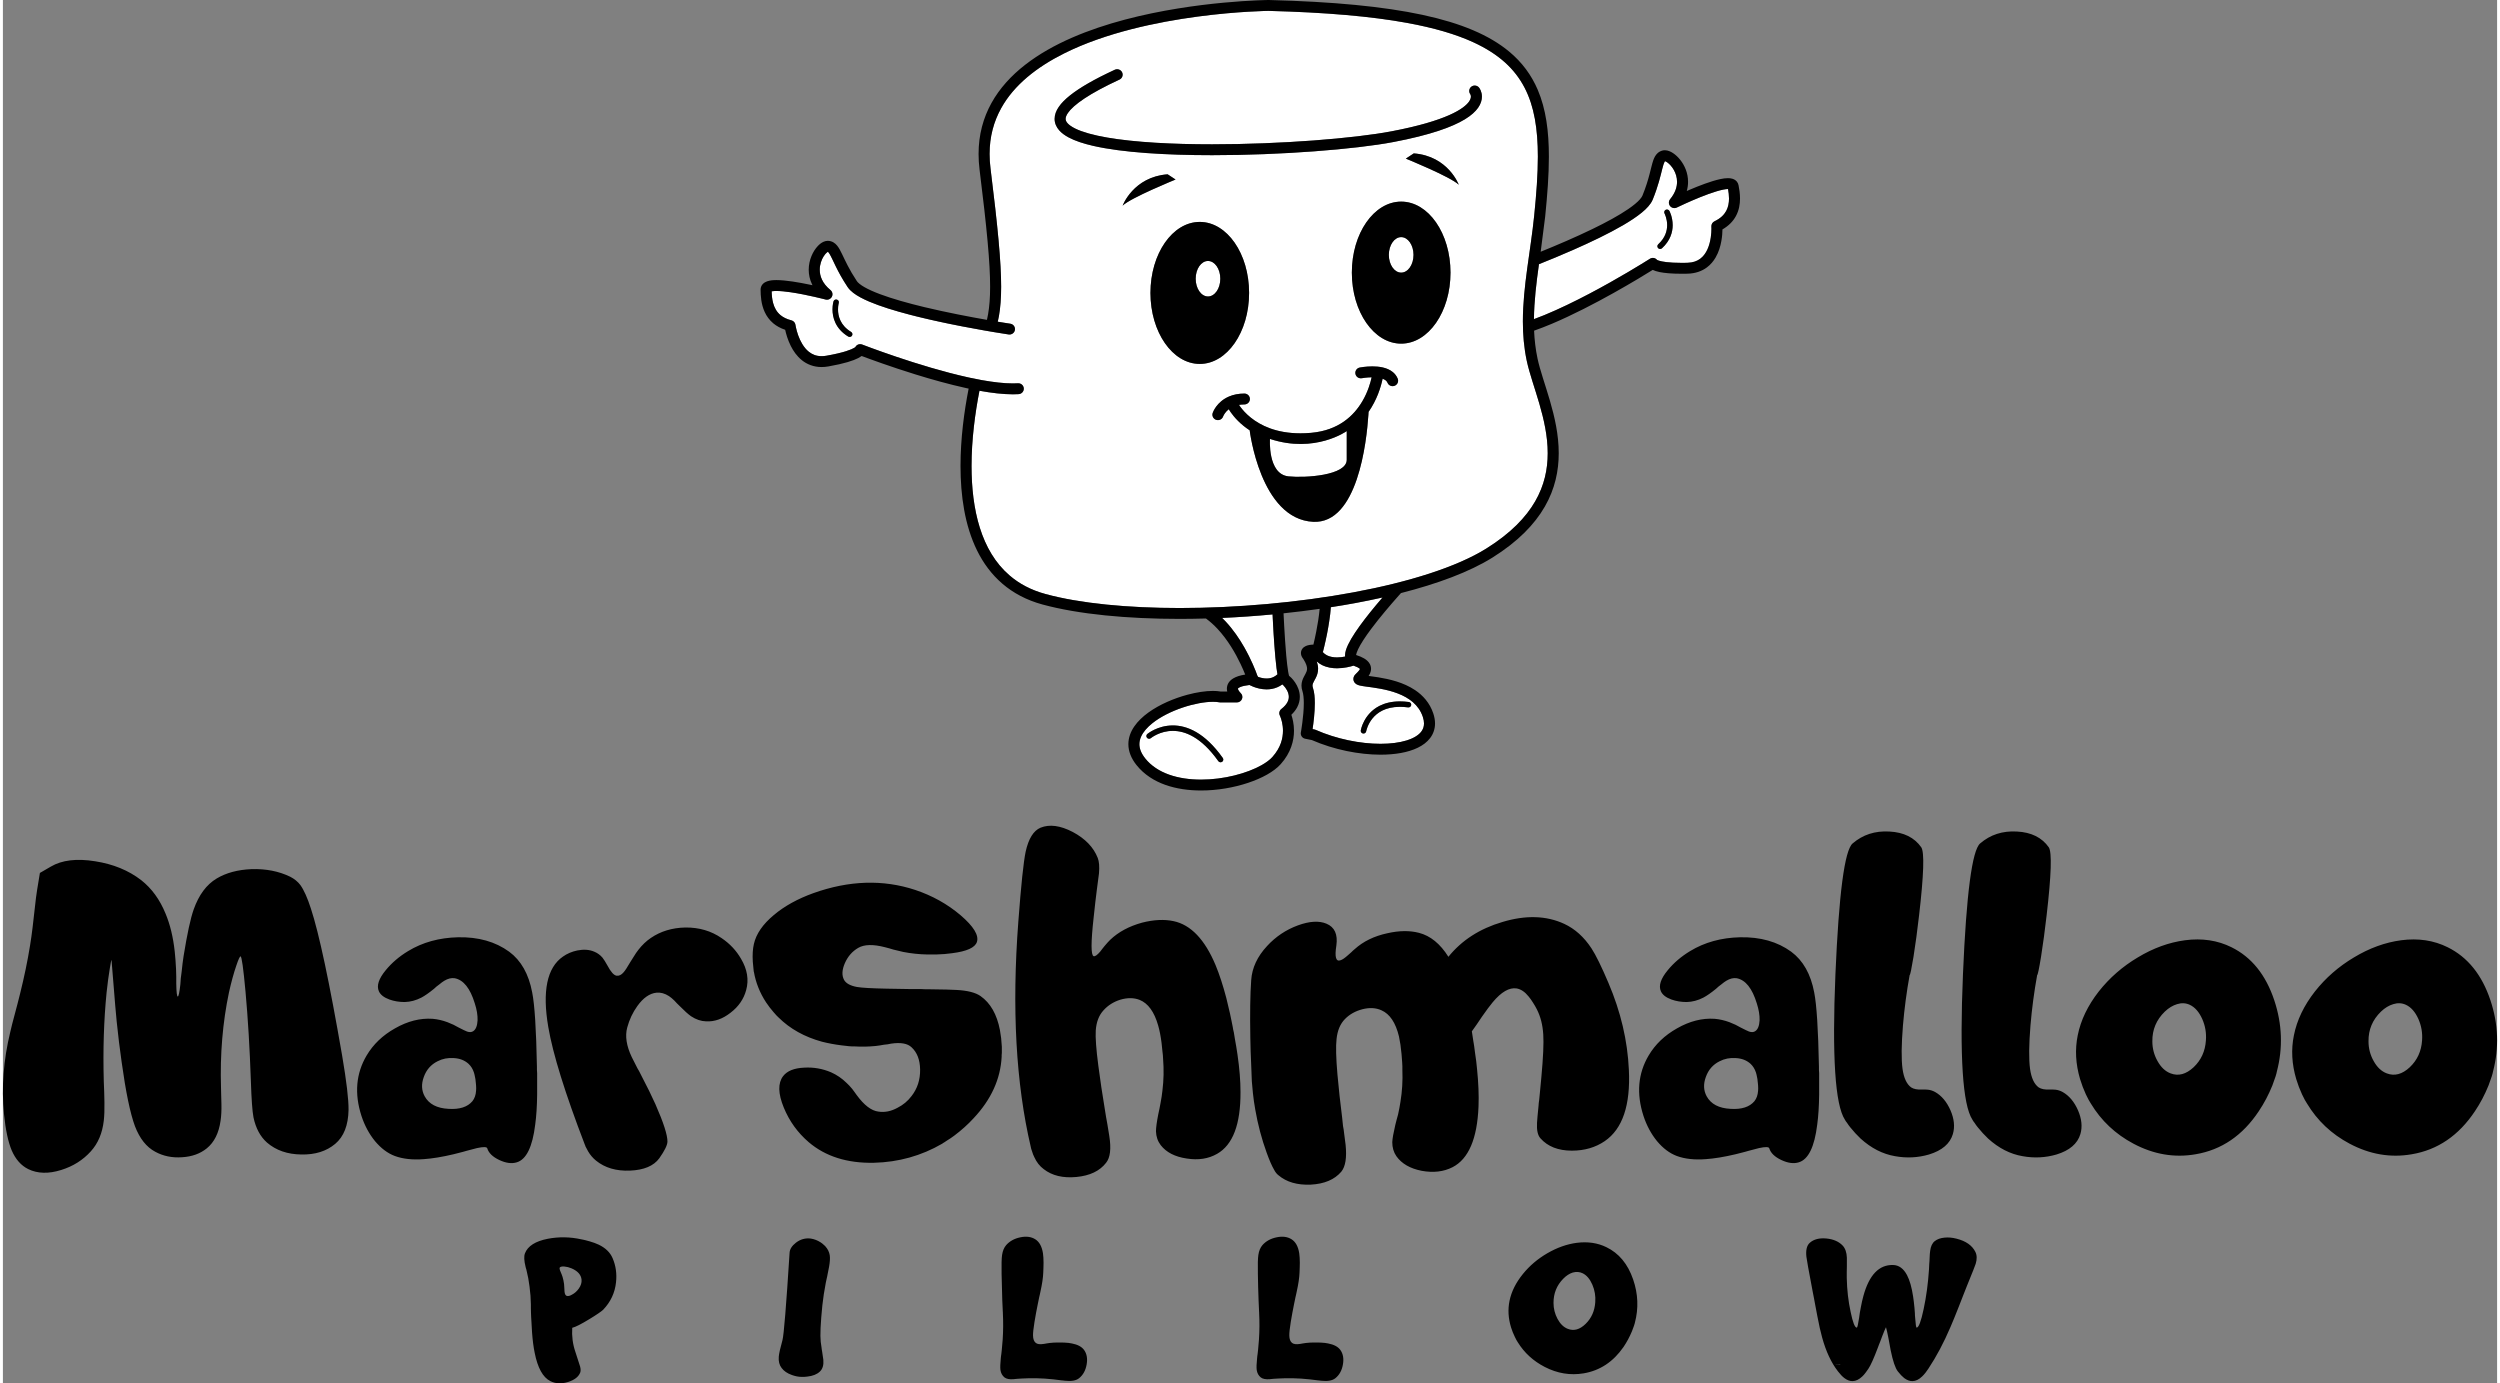
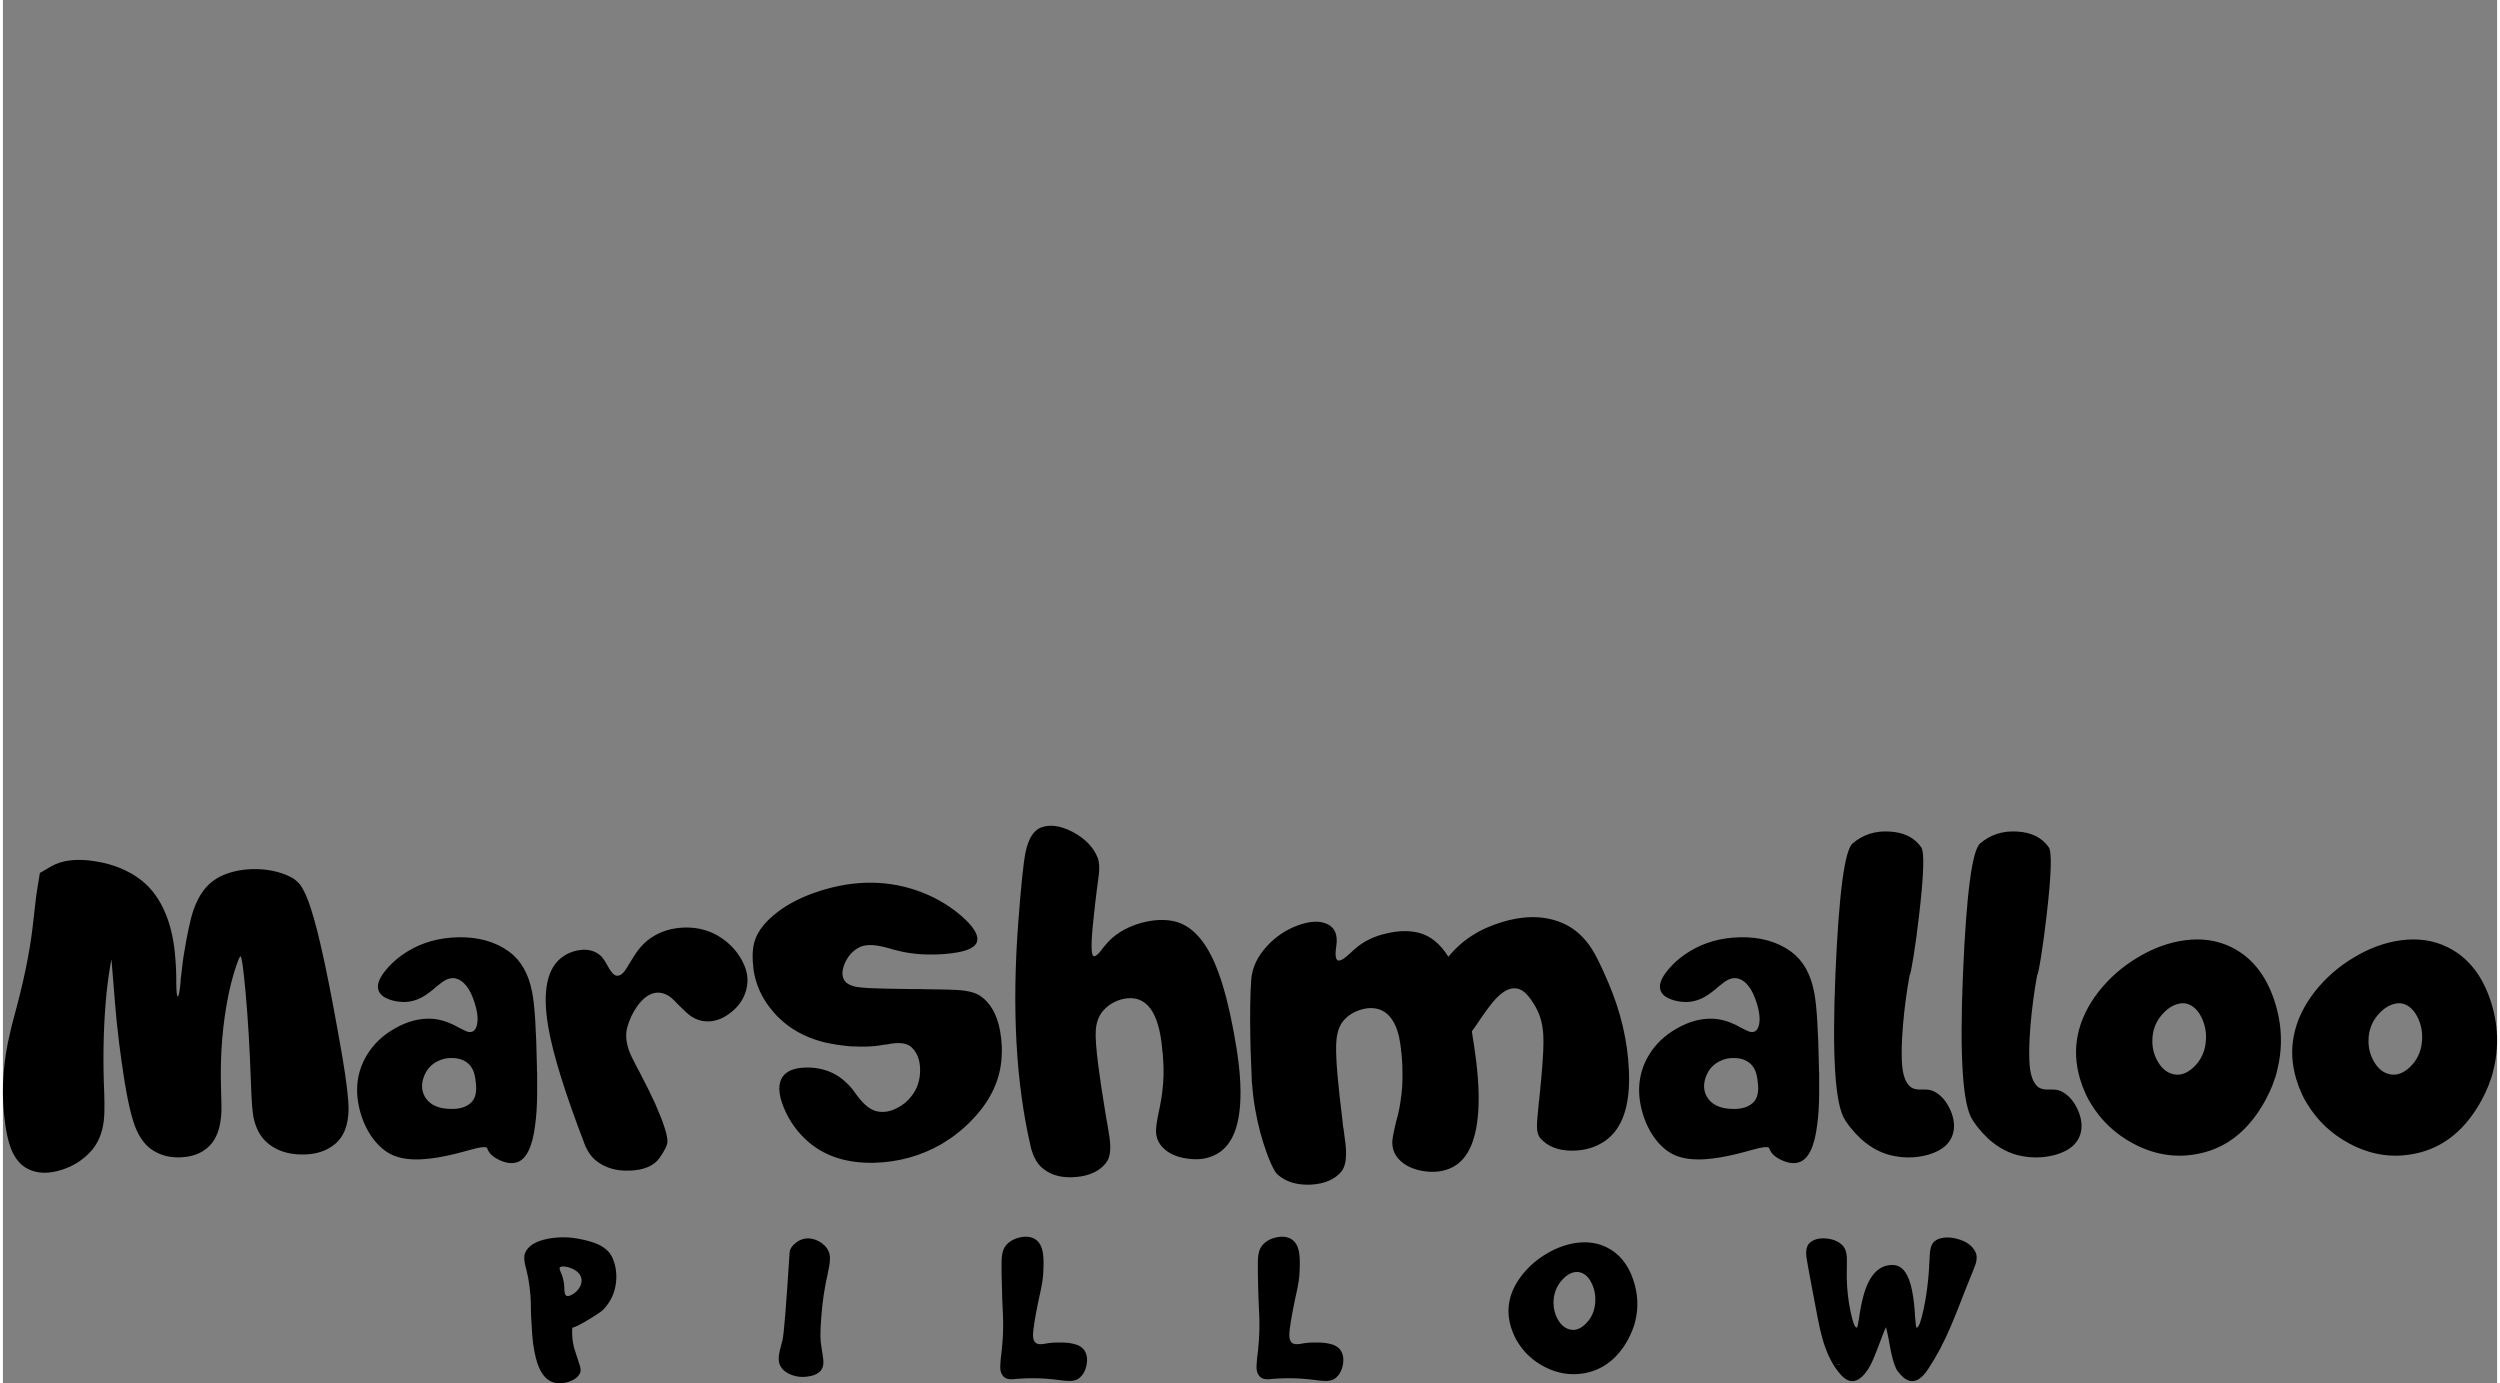
<svg xmlns="http://www.w3.org/2000/svg" width="150" height="83" viewBox="0 0 119 66">
  <rect x="0" y="0" width="119" height="66" fill="#808080" stroke="none" />
  <g>
-     <path fill="white" d="M59.855 32.245C59.869 32.261 59.88 32.278 59.89 32.296C60.004 32.337 60.147 32.373 60.292 32.372C60.396 32.372 60.498 32.355 60.598 32.313C60.669 32.282 60.74 32.238 60.811 32.173C60.795 32.087 60.78 31.995 60.767 31.889C60.726 31.572 60.691 31.17 60.662 30.772C60.657 30.703 60.652 30.634 60.648 30.566C60.647 30.55 60.646 30.535 60.645 30.52C60.64 30.454 60.636 30.389 60.632 30.325C60.631 30.317 60.631 30.309 60.63 30.301C60.627 30.244 60.624 30.189 60.62 30.134C60.62 30.123 60.619 30.112 60.618 30.101C60.616 30.062 60.614 30.026 60.612 29.989C60.611 29.965 60.609 29.94 60.608 29.916C60.607 29.903 60.606 29.89 60.606 29.877C60.603 29.829 60.6 29.783 60.598 29.738C60.598 29.729 60.597 29.721 60.597 29.712C60.595 29.678 60.593 29.646 60.592 29.615C60.591 29.603 60.59 29.59 60.59 29.579C60.589 29.562 60.588 29.546 60.587 29.53C60.586 29.498 60.584 29.468 60.583 29.441C60.583 29.43 60.582 29.419 60.582 29.409C60.58 29.374 60.578 29.342 60.577 29.315C59.775 29.39 58.969 29.447 58.17 29.482C58.226 29.537 58.281 29.593 58.334 29.649C58.699 30.04 58.993 30.474 59.225 30.88C59.559 31.466 59.765 31.993 59.855 32.245ZM60.453 20.942C60.453 20.942 60.332 22.624 61.337 22.729C62.137 22.811 64.115 22.687 64.115 21.939V20.568C64.115 20.568 62.602 21.651 60.453 20.942ZM57.496 12.451C57.171 12.451 56.908 12.831 56.908 13.298C56.908 13.766 57.171 14.145 57.496 14.145C57.821 14.145 58.084 13.766 58.084 13.298C58.084 12.831 57.821 12.451 57.496 12.451ZM64.516 30.182C64.788 29.772 65.143 29.318 65.498 28.891C65.607 28.759 65.716 28.631 65.823 28.507C65.401 28.602 64.969 28.691 64.527 28.773C64.144 28.844 63.752 28.909 63.358 28.97C63.35 29.074 63.34 29.178 63.328 29.283C63.327 29.292 63.326 29.302 63.325 29.311C63.322 29.332 63.319 29.352 63.316 29.373C63.294 29.554 63.267 29.734 63.237 29.905C63.234 29.924 63.231 29.942 63.228 29.96C63.212 30.051 63.195 30.139 63.179 30.223C63.083 30.713 62.986 31.074 62.986 31.078C62.982 31.09 62.975 31.1 62.97 31.112C63.032 31.18 63.101 31.231 63.177 31.27C63.315 31.338 63.484 31.366 63.654 31.366C63.79 31.366 63.924 31.348 64.037 31.326C64.036 31.309 64.034 31.292 64.034 31.276C64.037 31.1 64.096 30.939 64.18 30.759C64.265 30.58 64.38 30.387 64.516 30.182ZM67.278 33.506C67.073 33.326 66.82 33.189 66.551 33.086C66.012 32.877 65.417 32.808 65.031 32.756C64.919 32.741 64.826 32.727 64.742 32.707C64.697 32.696 64.655 32.685 64.601 32.657C64.573 32.642 64.541 32.623 64.505 32.583C64.469 32.544 64.431 32.471 64.433 32.394C64.433 32.338 64.45 32.289 64.469 32.255C64.488 32.22 64.508 32.197 64.528 32.178C64.577 32.129 64.625 32.082 64.662 32.039C64.701 31.996 64.728 31.957 64.74 31.932C64.744 31.925 64.746 31.92 64.747 31.916C64.743 31.911 64.736 31.903 64.722 31.892C64.683 31.859 64.588 31.809 64.44 31.758C64.295 31.804 63.999 31.884 63.654 31.885C63.428 31.885 63.179 31.85 62.942 31.734C62.852 31.69 62.767 31.629 62.686 31.559C62.728 31.681 62.749 31.796 62.749 31.905C62.75 32.084 62.694 32.232 62.638 32.343C62.581 32.454 62.53 32.536 62.506 32.598C62.49 32.641 62.483 32.672 62.483 32.709C62.483 32.738 62.487 32.772 62.503 32.819C62.574 33.035 62.592 33.283 62.593 33.546C62.592 34.002 62.529 34.497 62.485 34.787L62.578 34.805C62.597 34.809 62.616 34.815 62.634 34.823C63.628 35.263 64.77 35.489 65.729 35.488C66.203 35.488 66.631 35.433 66.969 35.328C67.308 35.224 67.549 35.072 67.674 34.903C67.758 34.79 67.801 34.671 67.802 34.517C67.802 34.424 67.785 34.318 67.744 34.197C67.646 33.908 67.484 33.687 67.278 33.506ZM67.044 33.751C66.904 33.732 66.774 33.724 66.653 33.724C66.302 33.724 66.032 33.794 65.82 33.898C65.608 34.002 65.453 34.141 65.339 34.282C65.111 34.565 65.049 34.864 65.045 34.889L65.045 34.89C65.032 34.961 64.965 35.008 64.893 34.997C64.822 34.985 64.773 34.918 64.785 34.847C64.787 34.838 64.82 34.647 64.947 34.406C65.073 34.165 65.297 33.872 65.679 33.678C65.932 33.548 66.254 33.464 66.653 33.464C66.786 33.464 66.928 33.473 67.079 33.493C67.151 33.503 67.202 33.568 67.192 33.639C67.182 33.71 67.116 33.76 67.044 33.751ZM61.095 32.701C61.076 32.682 61.059 32.666 61.044 32.653C60.967 32.709 60.888 32.754 60.807 32.789C60.632 32.864 60.454 32.891 60.292 32.891C60.038 32.891 59.817 32.827 59.657 32.765C59.581 32.735 59.519 32.706 59.473 32.682C59.276 32.704 59.135 32.739 59.05 32.773C58.951 32.813 58.927 32.847 58.924 32.852L58.923 32.857C58.923 32.862 58.925 32.878 58.934 32.899C58.942 32.921 58.957 32.947 58.974 32.971C59.007 33.019 59.047 33.058 59.051 33.062L59.052 33.063V33.063C59.132 33.136 59.158 33.248 59.119 33.348C59.079 33.448 58.982 33.513 58.874 33.513H58.089L58.04 33.509C57.956 33.493 57.852 33.484 57.734 33.484C57.344 33.483 56.809 33.581 56.282 33.76C55.754 33.938 55.231 34.197 54.85 34.5C54.595 34.701 54.406 34.921 54.308 35.136C54.252 35.26 54.224 35.381 54.223 35.505C54.224 35.707 54.297 35.93 54.504 36.19C54.79 36.545 55.181 36.796 55.641 36.96C56.1 37.123 56.627 37.197 57.165 37.197C57.703 37.197 58.252 37.123 58.753 37C59.253 36.876 59.706 36.702 60.05 36.508C60.279 36.38 60.459 36.242 60.572 36.115C60.972 35.664 61.072 35.226 61.073 34.865C61.074 34.553 60.991 34.302 60.949 34.197C60.935 34.163 60.927 34.146 60.926 34.144L60.925 34.143H60.926C60.871 34.033 60.901 33.899 60.999 33.824C61.145 33.71 61.232 33.604 61.283 33.509C61.334 33.414 61.352 33.331 61.352 33.248C61.352 33.144 61.32 33.039 61.27 32.942C61.22 32.845 61.152 32.759 61.095 32.701ZM58.171 36.346C58.112 36.387 58.03 36.373 57.988 36.314C57.575 35.732 57.175 35.372 56.808 35.157C56.441 34.943 56.108 34.872 55.82 34.871C55.197 34.87 54.773 35.215 54.771 35.217V35.217C54.715 35.263 54.633 35.256 54.586 35.202C54.539 35.147 54.546 35.065 54.601 35.019C54.613 35.01 55.086 34.614 55.82 34.612C56.153 34.612 56.537 34.696 56.942 34.934C57.348 35.172 57.774 35.56 58.204 36.166C58.245 36.224 58.231 36.305 58.171 36.346ZM82.308 9.019C82.306 9.019 82.304 9.019 82.302 9.019C82.248 9.019 82.166 9.028 82.069 9.048C81.972 9.068 81.86 9.098 81.74 9.134C81.5 9.207 81.229 9.308 80.97 9.412C80.453 9.62 79.986 9.843 79.885 9.892L79.865 9.901C79.754 9.956 79.621 9.926 79.543 9.831C79.466 9.735 79.466 9.601 79.544 9.506C79.793 9.2 79.874 8.923 79.875 8.675C79.875 8.466 79.814 8.273 79.724 8.112C79.634 7.95 79.513 7.822 79.413 7.751C79.365 7.716 79.322 7.698 79.301 7.691C79.297 7.695 79.288 7.704 79.275 7.729C79.246 7.782 79.21 7.896 79.17 8.055C79.088 8.376 78.98 8.872 78.713 9.524C78.665 9.64 78.594 9.744 78.505 9.846C78.417 9.947 78.312 10.046 78.191 10.145C77.95 10.342 77.647 10.542 77.303 10.743C76.615 11.145 75.758 11.554 74.919 11.923C74.346 12.175 73.782 12.408 73.286 12.605C73.162 13.497 73.055 14.37 73.047 15.227C73.211 15.168 73.378 15.103 73.547 15.033C74.252 14.743 74.999 14.378 75.694 14.012C77.085 13.28 78.271 12.542 78.528 12.38C78.562 12.358 78.579 12.348 78.579 12.347C78.646 12.305 78.731 12.294 78.806 12.319C78.853 12.335 78.893 12.365 78.924 12.402L78.936 12.409C78.95 12.415 78.973 12.426 79.008 12.437C79.148 12.483 79.471 12.543 80.102 12.542C80.182 12.542 80.268 12.541 80.359 12.539C80.64 12.532 80.831 12.456 80.982 12.344C81.132 12.232 81.244 12.076 81.325 11.897C81.49 11.541 81.517 11.104 81.516 10.91C81.516 10.851 81.513 10.815 81.513 10.809L81.513 10.809C81.506 10.704 81.565 10.604 81.662 10.558C81.959 10.415 82.12 10.246 82.22 10.065C82.318 9.883 82.354 9.68 82.354 9.472C82.354 9.316 82.333 9.161 82.308 9.019ZM79.157 11.845C79.104 11.893 79.021 11.89 78.971 11.838C78.922 11.785 78.925 11.703 78.978 11.655C79.317 11.341 79.401 11.016 79.403 10.743C79.404 10.43 79.281 10.19 79.278 10.186C79.245 10.122 79.269 10.044 79.333 10.011C79.397 9.977 79.477 10.001 79.511 10.065C79.516 10.075 79.665 10.353 79.666 10.743C79.667 11.071 79.552 11.483 79.157 11.845ZM66.713 11.314C66.388 11.314 66.124 11.693 66.124 12.161C66.124 12.628 66.388 13.008 66.713 13.008C67.038 13.008 67.302 12.629 67.302 12.161C67.302 11.693 67.038 11.314 66.713 11.314ZM72.705 17.217C72.571 16.587 72.519 15.96 72.519 15.334C72.52 13.653 72.888 11.986 73.06 10.282C73.164 9.255 73.234 8.321 73.234 7.476C73.235 6.16 73.063 5.069 72.598 4.179C72.133 3.289 71.379 2.578 70.144 2.011C69.321 1.635 68.286 1.328 66.996 1.093C65.276 0.778 63.106 0.59 60.387 0.52C60.382 0.52 60.365 0.52 60.328 0.521C60.285 0.521 60.221 0.523 60.139 0.525C59.973 0.53 59.731 0.54 59.428 0.558C58.823 0.593 57.972 0.661 56.999 0.792C55.051 1.051 52.606 1.563 50.641 2.544C49.33 3.197 48.239 4.055 47.627 5.164C47.276 5.799 47.076 6.517 47.075 7.347C47.075 7.567 47.09 7.794 47.119 8.03C47.47 10.85 47.627 12.514 47.627 13.68C47.627 14.236 47.591 14.679 47.522 15.076C47.506 15.171 47.485 15.259 47.465 15.349C47.584 15.369 47.689 15.386 47.775 15.4C47.96 15.429 48.063 15.445 48.063 15.445C48.207 15.466 48.306 15.598 48.284 15.74C48.262 15.882 48.129 15.979 47.985 15.958C47.983 15.958 47.737 15.921 47.334 15.854C47.333 15.854 47.331 15.853 47.33 15.853C47.178 15.828 47.005 15.798 46.812 15.765C46.511 15.712 46.167 15.649 45.797 15.577C45.791 15.576 45.786 15.575 45.78 15.574C45.611 15.541 45.437 15.507 45.26 15.471C45.251 15.469 45.241 15.467 45.232 15.465C45.153 15.449 45.073 15.432 44.992 15.415C44.981 15.413 44.971 15.411 44.96 15.409C44.87 15.39 44.78 15.37 44.689 15.351L44.685 15.35C44.601 15.332 44.517 15.313 44.433 15.294C44.413 15.29 44.393 15.285 44.373 15.281C44.296 15.264 44.219 15.246 44.142 15.229C44.132 15.226 44.12 15.223 44.11 15.221C44.023 15.201 43.936 15.18 43.849 15.159C43.83 15.155 43.812 15.15 43.793 15.146C43.724 15.129 43.655 15.112 43.586 15.095C43.564 15.09 43.542 15.084 43.52 15.079C43.434 15.057 43.349 15.036 43.265 15.014C42.544 14.825 41.867 14.617 41.334 14.39C41.029 14.26 40.77 14.125 40.571 13.971C40.464 13.889 40.373 13.801 40.303 13.696C40.045 13.31 39.869 12.978 39.737 12.71C39.606 12.442 39.516 12.237 39.445 12.121C39.401 12.047 39.369 12.018 39.361 12.014C39.351 12.018 39.338 12.026 39.32 12.04C39.276 12.075 39.218 12.138 39.165 12.22C39.058 12.384 38.971 12.621 38.972 12.871C38.972 13.025 39.003 13.185 39.081 13.348C39.159 13.51 39.285 13.677 39.484 13.84C39.58 13.918 39.607 14.05 39.55 14.159C39.493 14.267 39.368 14.322 39.249 14.29C39.249 14.29 39.236 14.287 39.211 14.28C39.185 14.274 39.148 14.264 39.101 14.253C39.006 14.229 38.872 14.197 38.713 14.161C38.396 14.089 37.98 14.002 37.594 13.945C37.337 13.907 37.092 13.883 36.907 13.883C36.826 13.883 36.757 13.888 36.706 13.896C36.696 13.897 36.687 13.899 36.678 13.901C36.682 14.079 36.697 14.276 36.749 14.464C36.81 14.681 36.912 14.877 37.097 15.032C37.221 15.136 37.386 15.224 37.619 15.283C37.722 15.309 37.8 15.396 37.814 15.5L37.814 15.501L37.814 15.501L37.815 15.507L37.819 15.534C37.824 15.558 37.83 15.594 37.84 15.638C37.859 15.728 37.892 15.854 37.941 15.992C38.039 16.27 38.209 16.591 38.451 16.783C38.614 16.912 38.801 16.992 39.06 16.993C39.131 16.993 39.208 16.987 39.291 16.972C40.13 16.826 40.494 16.673 40.619 16.596C40.648 16.578 40.663 16.566 40.67 16.559C40.692 16.517 40.726 16.48 40.769 16.455C40.839 16.415 40.922 16.409 40.998 16.438C40.998 16.438 41.038 16.454 41.117 16.484C41.194 16.513 41.309 16.556 41.454 16.61C41.743 16.716 42.155 16.863 42.64 17.027C43.611 17.355 44.881 17.748 46.065 18.008C46.104 18.016 46.142 18.024 46.181 18.032L46.182 18.031C46.355 18.068 46.526 18.104 46.694 18.134C47.247 18.234 47.762 18.295 48.188 18.294C48.272 18.294 48.352 18.292 48.429 18.287C48.574 18.279 48.698 18.387 48.707 18.53C48.716 18.674 48.606 18.797 48.461 18.805C48.373 18.811 48.282 18.813 48.188 18.813C47.712 18.813 47.167 18.748 46.592 18.643C46.383 19.709 46.214 20.973 46.214 22.234C46.214 23.255 46.325 24.274 46.609 25.178C46.894 26.083 47.348 26.871 48.031 27.457C48.487 27.848 49.047 28.152 49.742 28.342C51.391 28.791 53.674 29.01 56.151 29.01C58.859 29.01 61.804 28.75 64.43 28.263C67.055 27.777 69.366 27.056 70.786 26.165C71.945 25.439 72.671 24.677 73.109 23.915C73.547 23.153 73.704 22.385 73.704 21.623C73.705 20.812 73.522 20.01 73.305 19.262C73.088 18.514 72.835 17.825 72.705 17.217ZM40.512 16.015C40.474 16.076 40.393 16.095 40.331 16.057C40.022 15.87 39.83 15.636 39.721 15.404C39.611 15.171 39.581 14.944 39.581 14.764C39.581 14.542 39.626 14.39 39.628 14.382C39.649 14.313 39.722 14.274 39.792 14.294C39.861 14.315 39.901 14.387 39.88 14.456L39.88 14.459L39.876 14.474C39.872 14.488 39.868 14.509 39.863 14.536C39.853 14.591 39.844 14.67 39.844 14.764C39.844 14.916 39.869 15.105 39.959 15.294C40.048 15.483 40.201 15.674 40.468 15.836C40.53 15.874 40.55 15.953 40.512 16.015ZM54.751 13.976C54.751 12.105 55.804 10.588 57.104 10.588C58.404 10.588 59.457 12.105 59.457 13.976C59.457 15.847 58.404 17.364 57.104 17.364C55.804 17.364 54.751 15.847 54.751 13.976ZM53.423 9.812C53.423 9.812 53.929 8.441 55.57 8.316L55.949 8.566C55.949 8.566 53.802 9.438 53.423 9.812ZM66.401 18.405C66.267 18.458 66.114 18.394 66.06 18.261C66.041 18.216 66.016 18.183 65.978 18.151C65.941 18.121 65.89 18.093 65.827 18.07C65.79 18.249 65.724 18.507 65.607 18.805C65.503 19.069 65.357 19.362 65.157 19.652C65.154 19.696 65.152 19.746 65.148 19.801C65.064 21.072 64.634 25 62.516 24.896C59.99 24.771 59.485 20.533 59.485 20.533C59.485 20.533 59.489 20.535 59.495 20.537C59.386 20.467 59.287 20.395 59.197 20.322C58.802 20.002 58.582 19.684 58.487 19.525C58.486 19.526 58.484 19.527 58.483 19.528C58.331 19.648 58.254 19.788 58.228 19.845C58.221 19.861 58.218 19.869 58.218 19.869L58.218 19.869C58.171 20.004 58.023 20.076 57.886 20.031C57.749 19.986 57.674 19.839 57.72 19.703C57.727 19.684 57.772 19.555 57.891 19.395C58.009 19.235 58.206 19.042 58.505 18.915C58.704 18.831 58.947 18.777 59.232 18.777C59.377 18.777 59.495 18.893 59.495 19.037C59.495 19.18 59.377 19.296 59.232 19.296C59.137 19.297 59.052 19.305 58.975 19.317C58.993 19.345 59.014 19.376 59.039 19.41C59.14 19.547 59.299 19.734 59.531 19.92C59.994 20.293 60.737 20.673 61.907 20.675C62.067 20.675 62.235 20.668 62.411 20.652C63.081 20.593 63.587 20.386 63.982 20.111C64.376 19.837 64.659 19.489 64.862 19.143C65.123 18.701 65.248 18.261 65.305 18.001C65.065 18.004 64.859 18.041 64.841 18.045L64.84 18.045C64.698 18.073 64.559 17.982 64.531 17.841C64.502 17.701 64.595 17.564 64.737 17.536C64.747 17.534 65.009 17.482 65.337 17.482C65.491 17.482 65.66 17.493 65.829 17.53C65.997 17.569 66.168 17.633 66.315 17.753C66.412 17.832 66.496 17.939 66.548 18.068C66.602 18.201 66.536 18.352 66.401 18.405ZM66.713 16.395C65.413 16.395 64.359 14.879 64.359 13.008C64.359 11.136 65.413 9.62 66.713 9.62C68.013 9.62 69.066 11.137 69.066 13.008C69.066 14.879 68.013 16.395 66.713 16.395ZM66.935 7.568L67.314 7.319C68.956 7.444 69.461 8.815 69.461 8.815C69.082 8.441 66.935 7.568 66.935 7.568ZM70.386 5.137C70.257 5.323 70.056 5.508 69.752 5.693C69.143 6.061 68.118 6.438 66.35 6.775C65.43 6.951 64.091 7.107 62.566 7.22C61.043 7.334 59.336 7.404 57.692 7.404C55.499 7.404 53.423 7.281 52.019 6.959C51.55 6.851 51.154 6.722 50.844 6.555C50.667 6.46 50.516 6.352 50.398 6.219C50.264 6.07 50.176 5.877 50.178 5.671C50.178 5.473 50.252 5.282 50.377 5.1C50.502 4.917 50.68 4.739 50.913 4.553C51.38 4.181 52.074 3.78 53.049 3.328C53.181 3.267 53.337 3.323 53.399 3.453C53.461 3.582 53.404 3.737 53.272 3.798C52.558 4.129 52.005 4.43 51.6 4.699C51.194 4.967 50.937 5.206 50.813 5.391C50.728 5.514 50.704 5.605 50.704 5.671C50.705 5.739 50.725 5.797 50.795 5.878C50.864 5.957 50.986 6.047 51.157 6.132C51.5 6.302 52.032 6.451 52.687 6.563C53.998 6.791 55.802 6.886 57.692 6.885C59.321 6.885 61.016 6.816 62.527 6.703C64.037 6.59 65.365 6.435 66.25 6.266C67.55 6.018 68.424 5.749 68.998 5.496C69.573 5.243 69.842 5.006 69.952 4.844C70.026 4.736 70.038 4.663 70.039 4.61C70.04 4.542 70.011 4.495 70.01 4.494L70.01 4.493C69.927 4.38 69.949 4.223 70.061 4.136C70.175 4.049 70.341 4.069 70.43 4.182C70.44 4.196 70.473 4.239 70.504 4.311C70.535 4.383 70.565 4.485 70.565 4.61C70.566 4.766 70.515 4.953 70.386 5.137Z" />
    <path d="M14.695 43.35C14.53 42.838 14.363 42.463 14.192 42.226C14.069 42.064 13.908 41.933 13.71 41.831C13.169 41.568 12.553 41.446 11.863 41.467C11.206 41.494 10.652 41.643 10.2 41.913C9.714 42.203 9.348 42.696 9.102 43.391C8.951 43.817 8.791 44.56 8.62 45.62C8.585 45.843 8.555 46.09 8.528 46.36C8.514 46.454 8.5 46.563 8.486 46.684L8.476 46.835L8.466 46.968C8.425 47.353 8.383 47.545 8.343 47.545C8.302 47.545 8.278 47.336 8.271 46.916V46.603C8.264 46.475 8.261 46.353 8.261 46.238C8.247 45.94 8.226 45.664 8.199 45.407C8.124 44.712 7.977 44.104 7.758 43.584C7.484 42.915 7.098 42.386 6.599 41.993C5.996 41.527 5.264 41.227 4.402 41.092C3.52 40.95 2.815 41.035 2.289 41.345C1.939 41.548 1.765 41.649 1.765 41.649C1.765 41.649 1.72 41.919 1.632 42.459C1.604 42.608 1.56 42.963 1.499 43.523C1.471 43.793 1.444 44.036 1.416 44.252C1.382 44.543 1.34 44.833 1.293 45.124C1.177 45.846 1.019 46.606 0.821 47.403L0.698 47.889L0.575 48.355C0.472 48.733 0.397 49.031 0.349 49.247C0.027 50.577 -0.072 51.877 0.051 53.146C0.127 53.903 0.249 54.484 0.421 54.889C0.606 55.314 0.869 55.611 1.211 55.78C1.655 55.996 2.179 56.01 2.781 55.821C3.348 55.645 3.821 55.348 4.197 54.929C4.539 54.552 4.745 54.065 4.813 53.47C4.84 53.234 4.851 52.941 4.844 52.59C4.844 52.468 4.84 52.306 4.833 52.103L4.823 51.85L4.813 51.587C4.771 50.081 4.816 48.673 4.946 47.362C4.994 46.916 5.045 46.532 5.1 46.207C5.12 46.079 5.138 45.978 5.152 45.904C5.165 45.836 5.176 45.802 5.182 45.802L5.296 47.2C5.336 47.727 5.381 48.24 5.429 48.74C5.497 49.402 5.575 50.044 5.664 50.664C5.863 52.103 6.075 53.126 6.301 53.734C6.527 54.322 6.848 54.727 7.266 54.95C7.648 55.159 8.076 55.247 8.548 55.213C9.02 55.185 9.413 55.044 9.728 54.788C10.084 54.498 10.303 54.058 10.385 53.47C10.419 53.248 10.433 52.981 10.426 52.67L10.415 52.275L10.406 51.89C10.357 50.297 10.484 48.784 10.785 47.352C10.895 46.859 11.011 46.434 11.134 46.076C11.236 45.772 11.305 45.623 11.339 45.63C11.394 45.637 11.473 46.198 11.575 47.312C11.691 48.581 11.777 50.013 11.832 51.607C11.859 52.451 11.9 53.018 11.955 53.309C12.065 53.829 12.28 54.23 12.601 54.514C13.032 54.886 13.579 55.075 14.243 55.082C14.9 55.095 15.437 54.926 15.854 54.575C16.264 54.231 16.477 53.691 16.491 52.954C16.497 52.462 16.395 51.594 16.183 50.351C15.58 46.866 15.085 44.533 14.695 43.35ZM25.479 50.898C25.445 49.115 25.37 47.933 25.253 47.352C25.089 46.475 24.723 45.826 24.155 45.407C23.498 44.928 22.684 44.698 21.713 44.718C20.816 44.739 20.023 44.958 19.333 45.377C18.908 45.634 18.553 45.938 18.265 46.289C17.93 46.694 17.821 47.028 17.937 47.292C18.012 47.461 18.18 47.592 18.44 47.687C18.666 47.768 18.908 47.808 19.168 47.808C19.442 47.801 19.709 47.73 19.969 47.595C20.133 47.508 20.331 47.369 20.564 47.18L20.687 47.069L20.821 46.968C20.909 46.893 20.988 46.836 21.056 46.795C21.234 46.687 21.402 46.647 21.56 46.673C21.977 46.755 22.294 47.153 22.513 47.869C22.61 48.166 22.654 48.436 22.647 48.679C22.633 48.943 22.564 49.115 22.442 49.196C22.366 49.25 22.267 49.257 22.145 49.216C22.076 49.19 21.942 49.125 21.744 49.024C21.648 48.97 21.566 48.926 21.498 48.892C21.395 48.845 21.3 48.804 21.21 48.77C20.977 48.683 20.742 48.629 20.503 48.608C19.907 48.568 19.308 48.72 18.707 49.064C18.118 49.395 17.667 49.828 17.352 50.361C16.846 51.218 16.764 52.178 17.106 53.238C17.256 53.697 17.472 54.099 17.752 54.443C18.04 54.787 18.354 55.024 18.696 55.152C19.079 55.294 19.541 55.345 20.081 55.304C20.485 55.277 20.957 55.199 21.498 55.071L21.816 54.99L21.97 54.95L22.113 54.909C22.346 54.848 22.513 54.804 22.616 54.777C22.924 54.71 23.088 54.714 23.109 54.788C23.177 55.01 23.368 55.196 23.683 55.345C23.998 55.493 24.275 55.53 24.515 55.456C24.973 55.321 25.267 54.72 25.397 53.653C25.451 53.255 25.483 52.779 25.489 52.225V51.201L25.479 51.05V50.898ZM22.575 52.042C22.562 52.245 22.503 52.41 22.401 52.538C22.168 52.816 21.788 52.938 21.262 52.904C20.708 52.876 20.328 52.678 20.123 52.306C19.972 52.029 19.958 51.722 20.081 51.384C20.204 51.04 20.423 50.79 20.738 50.634C20.971 50.513 21.228 50.462 21.508 50.482C21.795 50.496 22.031 50.588 22.216 50.756C22.332 50.864 22.418 51.002 22.473 51.171C22.493 51.232 22.51 51.303 22.524 51.384L22.544 51.485L22.555 51.587L22.565 51.678L22.575 51.789C22.582 51.884 22.582 51.968 22.575 52.042ZM34.291 44.759C33.792 44.414 33.214 44.245 32.557 44.252C31.928 44.266 31.381 44.432 30.916 44.749C30.697 44.897 30.498 45.086 30.32 45.316C30.245 45.411 30.173 45.516 30.105 45.63C30.057 45.698 29.995 45.796 29.92 45.924C29.784 46.16 29.681 46.316 29.613 46.39C29.509 46.512 29.4 46.566 29.284 46.552C29.154 46.538 29.007 46.377 28.843 46.066C28.754 45.904 28.675 45.779 28.607 45.691C28.497 45.563 28.367 45.468 28.217 45.407C27.984 45.306 27.713 45.286 27.406 45.347C27.146 45.401 26.917 45.499 26.718 45.641C25.959 46.167 25.727 47.288 26.021 49.003C26.24 50.287 26.821 52.157 27.765 54.615L27.775 54.636L27.786 54.666C27.792 54.693 27.803 54.717 27.817 54.737C27.85 54.804 27.884 54.868 27.919 54.929C28.022 55.104 28.148 55.253 28.299 55.375C28.723 55.719 29.263 55.878 29.92 55.851C30.584 55.824 31.049 55.628 31.316 55.264C31.568 54.906 31.699 54.643 31.706 54.474C31.712 54.163 31.521 53.565 31.131 52.68C30.946 52.269 30.73 51.83 30.485 51.364C30.45 51.29 30.405 51.202 30.351 51.1L30.279 50.978L30.218 50.858C30.129 50.681 30.057 50.54 30.002 50.432C29.749 49.899 29.677 49.429 29.787 49.024C29.889 48.645 30.05 48.305 30.269 48C30.55 47.609 30.854 47.396 31.182 47.362C31.38 47.342 31.579 47.396 31.777 47.524C31.86 47.579 31.945 47.65 32.034 47.737L32.157 47.869L32.291 48C32.516 48.23 32.698 48.392 32.834 48.487C33.067 48.642 33.306 48.723 33.553 48.73C33.956 48.751 34.346 48.611 34.722 48.314C35.099 48.025 35.345 47.667 35.461 47.241C35.598 46.748 35.516 46.248 35.215 45.742C34.989 45.35 34.681 45.022 34.291 44.759ZM46.645 47.524C46.405 47.356 46.022 47.258 45.496 47.231C45.277 47.217 44.859 47.207 44.243 47.2H44.039L43.813 47.19H43.331C42.926 47.184 42.54 47.176 42.171 47.17C41.459 47.156 40.984 47.13 40.745 47.089C40.422 47.028 40.218 46.913 40.129 46.745C40.019 46.535 40.033 46.272 40.17 45.954C40.313 45.63 40.526 45.387 40.806 45.225C41.093 45.056 41.521 45.046 42.089 45.194L42.284 45.245L42.489 45.306C42.653 45.347 42.807 45.384 42.951 45.417C43.334 45.492 43.717 45.532 44.1 45.539H44.531C44.804 45.532 45.057 45.512 45.29 45.478C45.988 45.39 46.381 45.212 46.471 44.941C46.573 44.624 46.313 44.199 45.69 43.665C45.061 43.132 44.339 42.73 43.526 42.459C41.993 41.953 40.375 42.004 38.672 42.611C37.919 42.882 37.29 43.229 36.784 43.655C36.257 44.094 35.938 44.556 35.829 45.042C35.775 45.279 35.758 45.559 35.778 45.883C35.785 45.991 35.795 46.1 35.809 46.207C35.809 46.242 35.812 46.276 35.819 46.309V46.339L35.829 46.36C35.918 46.88 36.113 47.369 36.414 47.828C36.523 47.991 36.64 48.142 36.763 48.284C36.81 48.338 36.858 48.392 36.907 48.447L36.958 48.497L37.009 48.547C37.556 49.088 38.247 49.473 39.082 49.702C39.376 49.776 39.684 49.834 40.005 49.874C40.121 49.888 40.241 49.902 40.365 49.915L40.508 49.925H40.632C40.966 49.946 41.302 49.939 41.638 49.905C41.76 49.892 41.893 49.872 42.038 49.844L42.212 49.825L42.376 49.793C42.834 49.726 43.159 49.783 43.351 49.966C43.617 50.209 43.754 50.563 43.761 51.029C43.768 51.516 43.631 51.938 43.351 52.296C43.173 52.532 42.95 52.718 42.684 52.852C42.376 53.022 42.072 53.082 41.771 53.035C41.435 52.995 41.09 52.731 40.734 52.245L40.632 52.103L40.519 51.951C40.429 51.843 40.341 51.748 40.252 51.667C40.033 51.451 39.787 51.283 39.513 51.161C39.103 50.986 38.675 50.912 38.23 50.938C37.752 50.959 37.416 51.094 37.225 51.343C36.971 51.675 36.982 52.175 37.256 52.843C37.522 53.491 37.919 54.042 38.446 54.494C39.246 55.175 40.282 55.503 41.555 55.477C42.732 55.449 43.819 55.145 44.818 54.565L44.859 54.534L44.911 54.504C44.951 54.477 44.992 54.45 45.033 54.423C45.156 54.349 45.276 54.268 45.393 54.18C45.735 53.923 46.043 53.647 46.316 53.349C47.151 52.458 47.596 51.482 47.651 50.422V50.34L47.66 50.239V49.945C47.647 49.662 47.616 49.395 47.569 49.145C47.425 48.396 47.117 47.856 46.645 47.524ZM58.78 49.571C58.767 49.47 58.75 49.365 58.729 49.257L58.698 49.125L58.678 49.003L58.617 48.7C58.589 48.572 58.565 48.456 58.545 48.355C58.483 48.085 58.424 47.839 58.37 47.616C58.212 47.014 58.041 46.491 57.857 46.045C57.344 44.823 56.677 44.124 55.856 43.949C55.411 43.854 54.912 43.878 54.357 44.019C53.735 44.189 53.225 44.462 52.829 44.84C52.746 44.921 52.658 45.02 52.562 45.134L52.449 45.276L52.357 45.397C52.213 45.566 52.107 45.641 52.039 45.62C51.908 45.573 51.908 44.962 52.039 43.786C52.066 43.53 52.093 43.28 52.121 43.037C52.141 42.855 52.165 42.659 52.193 42.449C52.247 42.01 52.281 41.75 52.295 41.669C52.323 41.345 52.302 41.099 52.234 40.93C52.035 40.423 51.639 40.012 51.043 39.694C50.448 39.384 49.935 39.316 49.504 39.491C49.169 39.633 48.933 40.015 48.796 40.636C48.693 41.129 48.577 42.24 48.447 43.969C48.132 48.102 48.331 51.688 49.042 54.727L49.053 54.777L49.063 54.818L49.104 54.94C49.131 55.034 49.165 55.121 49.207 55.203C49.316 55.446 49.466 55.639 49.658 55.78C50.054 56.09 50.575 56.216 51.218 56.155C51.861 56.094 52.333 55.868 52.634 55.477C52.832 55.233 52.883 54.808 52.787 54.2C52.767 54.072 52.736 53.886 52.696 53.642L52.665 53.47L52.634 53.299C52.613 53.157 52.593 53.029 52.572 52.914C52.456 52.218 52.353 51.53 52.264 50.847C52.161 50.057 52.12 49.497 52.141 49.166C52.169 48.761 52.292 48.44 52.511 48.203C52.723 47.967 52.989 47.798 53.311 47.697C53.653 47.596 53.961 47.599 54.235 47.706C54.638 47.869 54.932 48.274 55.117 48.922C55.186 49.159 55.24 49.439 55.281 49.763C55.295 49.885 55.308 50.016 55.322 50.158L55.343 50.34L55.353 50.513C55.394 51.026 55.384 51.532 55.322 52.032C55.302 52.221 55.271 52.421 55.231 52.63L55.179 52.904L55.127 53.146C55.052 53.525 55.014 53.802 55.014 53.977C55.022 54.227 55.096 54.447 55.24 54.636C55.507 54.98 55.921 55.193 56.482 55.274C57.035 55.362 57.518 55.287 57.929 55.051C58.681 54.625 59.054 53.643 59.047 52.103C59.047 51.57 58.999 50.976 58.904 50.321C58.869 50.077 58.828 49.828 58.78 49.571ZM76.602 46.896C76.272 46.12 76.003 45.569 75.791 45.245C75.435 44.705 75.004 44.317 74.497 44.08C73.643 43.683 72.657 43.652 71.542 43.989C70.462 44.307 69.603 44.86 68.966 45.65C68.576 45.029 68.108 44.647 67.561 44.506C67.116 44.391 66.613 44.398 66.052 44.526C65.423 44.661 64.903 44.915 64.493 45.286L64.41 45.357L64.328 45.437L64.154 45.59C64.017 45.711 63.908 45.786 63.826 45.812C63.6 45.901 63.532 45.667 63.62 45.113C63.696 44.58 63.538 44.232 63.148 44.07C62.793 43.921 62.337 43.949 61.783 44.151C61.216 44.36 60.726 44.688 60.316 45.134C59.85 45.634 59.597 46.177 59.557 46.764C59.509 47.433 59.495 48.359 59.516 49.54C59.523 49.966 59.536 50.388 59.557 50.806C59.57 51.151 59.58 51.411 59.587 51.587C59.601 51.782 59.618 51.972 59.639 52.154C59.666 52.417 59.704 52.681 59.752 52.944C59.875 53.653 60.056 54.339 60.296 55C60.426 55.358 60.541 55.624 60.645 55.801C60.706 55.922 60.778 56.013 60.86 56.074C61.243 56.398 61.756 56.547 62.399 56.52C63.049 56.486 63.534 56.28 63.856 55.902C64.055 55.658 64.123 55.233 64.062 54.625C64.048 54.498 64.024 54.309 63.989 54.058L63.969 53.896L63.938 53.724C63.925 53.575 63.911 53.444 63.897 53.329C63.808 52.633 63.733 51.944 63.672 51.263C63.603 50.466 63.59 49.902 63.63 49.571C63.672 49.166 63.805 48.848 64.031 48.619C64.249 48.395 64.526 48.24 64.862 48.152C65.204 48.065 65.509 48.082 65.775 48.203C66.172 48.379 66.449 48.794 66.607 49.449C66.661 49.693 66.702 49.973 66.73 50.29C66.744 50.412 66.754 50.547 66.761 50.695L66.77 50.877V51.05C66.791 51.563 66.76 52.069 66.678 52.569C66.651 52.752 66.613 52.951 66.566 53.167L66.494 53.43L66.432 53.673C66.343 54.052 66.295 54.325 66.288 54.494C66.288 54.751 66.353 54.973 66.483 55.162C66.736 55.52 67.14 55.753 67.694 55.861C68.248 55.962 68.737 55.905 69.162 55.689C69.927 55.297 70.341 54.332 70.403 52.792C70.424 52.259 70.4 51.661 70.332 50.999C70.311 50.756 70.28 50.506 70.239 50.249C70.225 50.148 70.212 50.044 70.198 49.935L70.178 49.803L70.157 49.682C70.129 49.486 70.106 49.328 70.085 49.206C70.153 49.112 70.232 49.001 70.321 48.872L70.567 48.507C70.779 48.203 70.95 47.974 71.08 47.818C71.491 47.325 71.87 47.106 72.22 47.159C72.425 47.194 72.616 47.322 72.794 47.545C72.863 47.626 72.935 47.727 73.009 47.848L73.102 48L73.184 48.152C73.362 48.497 73.464 48.899 73.492 49.358C73.519 49.763 73.489 50.445 73.4 51.404C73.379 51.654 73.355 51.907 73.328 52.164C73.321 52.266 73.311 52.37 73.297 52.478L73.276 52.63L73.266 52.762C73.225 53.167 73.201 53.437 73.194 53.572C73.174 53.923 73.229 54.17 73.359 54.312C73.707 54.703 74.207 54.899 74.857 54.899C75.459 54.899 75.982 54.747 76.427 54.443C77.275 53.862 77.658 52.728 77.576 51.04C77.514 49.655 77.19 48.274 76.602 46.896ZM86.645 50.898C86.611 49.115 86.535 47.933 86.419 47.352C86.255 46.475 85.888 45.826 85.321 45.407C84.665 44.928 83.85 44.698 82.879 44.718C81.983 44.739 81.189 44.958 80.499 45.377C80.074 45.634 79.718 45.938 79.431 46.289C79.096 46.694 78.987 47.028 79.103 47.292C79.178 47.461 79.345 47.592 79.606 47.687C79.831 47.768 80.074 47.808 80.334 47.808C80.607 47.801 80.875 47.73 81.134 47.595C81.298 47.508 81.497 47.369 81.73 47.18L81.853 47.069L81.986 46.968C82.075 46.893 82.154 46.836 82.222 46.795C82.4 46.687 82.568 46.647 82.725 46.673C83.142 46.755 83.46 47.153 83.679 47.869C83.775 48.166 83.82 48.436 83.813 48.679C83.799 48.943 83.73 49.115 83.607 49.196C83.532 49.25 83.433 49.257 83.31 49.216C83.241 49.19 83.108 49.125 82.91 49.024C82.814 48.97 82.732 48.926 82.663 48.892C82.561 48.845 82.465 48.804 82.376 48.77C82.143 48.683 81.907 48.629 81.668 48.608C81.073 48.568 80.474 48.72 79.873 49.064C79.284 49.395 78.833 49.828 78.518 50.361C78.012 51.218 77.93 52.178 78.272 53.238C78.422 53.697 78.638 54.099 78.918 54.443C79.205 54.787 79.52 55.024 79.862 55.152C80.245 55.294 80.706 55.345 81.248 55.304C81.651 55.277 82.123 55.199 82.663 55.071L82.982 54.99L83.135 54.95L83.279 54.909C83.512 54.848 83.679 54.804 83.782 54.777C84.09 54.71 84.254 54.714 84.275 54.788C84.343 55.01 84.534 55.196 84.849 55.345C85.164 55.493 85.441 55.53 85.68 55.456C86.139 55.321 86.433 54.72 86.563 53.653C86.617 53.255 86.648 52.779 86.655 52.225V51.201L86.645 51.05V50.898ZM83.741 52.042C83.727 52.245 83.669 52.41 83.567 52.538C83.334 52.816 82.954 52.938 82.428 52.904C81.873 52.876 81.493 52.678 81.288 52.306C81.138 52.029 81.124 51.722 81.248 51.384C81.37 51.04 81.589 50.79 81.904 50.634C82.137 50.513 82.393 50.462 82.674 50.482C82.961 50.496 83.197 50.588 83.382 50.756C83.498 50.864 83.584 51.002 83.639 51.171C83.659 51.232 83.676 51.303 83.69 51.384L83.71 51.485L83.72 51.587L83.731 51.678L83.741 51.789C83.748 51.884 83.748 51.968 83.741 52.042ZM92.192 52.103C92.083 52.042 91.97 52.005 91.854 51.991C91.806 51.985 91.757 51.982 91.71 51.982H91.567C91.341 51.995 91.166 51.961 91.043 51.88C90.831 51.725 90.694 51.431 90.633 50.999C90.571 50.54 90.578 49.848 90.653 48.922C90.721 48.119 90.828 47.318 90.972 46.521C90.998 46.528 91.06 46.238 91.156 45.65C91.251 45.049 91.341 44.39 91.422 43.675C91.648 41.737 91.683 40.653 91.525 40.423C91.197 39.958 90.691 39.708 90.007 39.673C89.322 39.633 88.737 39.823 88.252 40.241C87.868 40.565 87.595 42.645 87.431 46.481C87.267 50.391 87.416 52.705 87.882 53.42C87.896 53.447 87.91 53.471 87.924 53.491C87.944 53.519 87.964 53.546 87.985 53.572C88.032 53.646 88.084 53.718 88.139 53.785C88.296 53.98 88.46 54.16 88.632 54.322C89.138 54.781 89.685 55.061 90.273 55.162C90.827 55.263 91.368 55.236 91.895 55.082C92.517 54.892 92.897 54.568 93.034 54.109C93.136 53.765 93.099 53.386 92.921 52.974C92.742 52.569 92.5 52.279 92.192 52.103ZM98.276 52.103C98.167 52.042 98.054 52.005 97.938 51.991C97.889 51.985 97.841 51.982 97.794 51.982H97.651C97.425 51.995 97.25 51.961 97.127 51.88C96.915 51.725 96.778 51.431 96.717 50.999C96.655 50.54 96.662 49.848 96.737 48.922C96.805 48.119 96.912 47.318 97.056 46.521C97.082 46.528 97.145 46.238 97.241 45.65C97.336 45.049 97.425 44.39 97.507 43.675C97.732 41.737 97.767 40.653 97.609 40.423C97.281 39.958 96.775 39.708 96.091 39.673C95.406 39.633 94.821 39.823 94.336 40.241C93.952 40.565 93.679 42.645 93.516 46.481C93.351 50.391 93.501 52.705 93.966 53.42C93.98 53.447 93.994 53.471 94.008 53.491C94.028 53.519 94.048 53.546 94.069 53.572C94.116 53.646 94.168 53.718 94.223 53.785C94.381 53.98 94.544 54.16 94.716 54.322C95.222 54.781 95.769 55.061 96.358 55.162C96.912 55.263 97.452 55.236 97.979 55.082C98.601 54.892 98.981 54.568 99.118 54.109C99.22 53.765 99.183 53.386 99.005 52.974C98.827 52.569 98.584 52.279 98.276 52.103ZM106.329 45.194C105.665 44.864 104.926 44.753 104.111 44.86C103.345 44.962 102.593 45.235 101.854 45.681C101.129 46.113 100.51 46.653 99.997 47.302C99.47 47.977 99.135 48.676 98.991 49.398C98.854 50.074 98.892 50.769 99.104 51.485C99.18 51.736 99.272 51.978 99.381 52.215C99.422 52.303 99.466 52.39 99.514 52.478C99.549 52.532 99.583 52.59 99.617 52.65C100.11 53.468 100.787 54.106 101.649 54.565C102.613 55.078 103.602 55.247 104.615 55.071C105.853 54.862 106.859 54.177 107.631 53.015C107.885 52.637 108.1 52.228 108.278 51.789C108.332 51.641 108.384 51.495 108.432 51.354C108.446 51.3 108.459 51.252 108.473 51.212L108.484 51.161L108.493 51.121C108.788 49.993 108.746 48.861 108.37 47.727C107.966 46.512 107.286 45.667 106.329 45.194ZM105.107 49.642C105.073 50.155 104.878 50.581 104.522 50.918C104.16 51.256 103.794 51.354 103.424 51.212C103.171 51.118 102.963 50.921 102.798 50.624C102.634 50.334 102.552 50.02 102.552 49.682C102.545 49.128 102.743 48.656 103.147 48.264C103.332 48.088 103.527 47.97 103.732 47.909C103.944 47.842 104.146 47.852 104.337 47.94C104.583 48.055 104.782 48.281 104.933 48.619C105.076 48.943 105.135 49.284 105.107 49.642ZM118.683 47.727C118.279 46.512 117.599 45.667 116.642 45.194C115.978 44.864 115.238 44.753 114.424 44.86C113.658 44.962 112.906 45.235 112.167 45.681C111.442 46.113 110.823 46.653 110.31 47.302C109.782 47.977 109.448 48.676 109.305 49.398C109.167 50.074 109.205 50.769 109.417 51.485C109.493 51.736 109.585 51.978 109.694 52.215C109.734 52.303 109.779 52.39 109.827 52.478C109.862 52.532 109.896 52.59 109.931 52.65C110.423 53.468 111.099 54.106 111.962 54.565C112.926 55.078 113.915 55.247 114.928 55.071C116.166 54.862 117.171 54.177 117.944 53.015C118.198 52.637 118.413 52.228 118.591 51.789C118.645 51.641 118.697 51.495 118.745 51.354C118.758 51.3 118.772 51.252 118.786 51.212L118.797 51.161L118.806 51.121C119.101 49.993 119.06 48.861 118.683 47.727ZM115.42 49.642C115.386 50.155 115.191 50.581 114.835 50.918C114.473 51.256 114.107 51.354 113.737 51.212C113.484 51.118 113.275 50.921 113.111 50.624C112.947 50.334 112.865 50.02 112.865 49.682C112.858 49.128 113.056 48.656 113.46 48.264C113.644 48.088 113.84 47.97 114.045 47.909C114.257 47.842 114.459 47.852 114.65 47.94C114.896 48.055 115.095 48.281 115.246 48.619C115.389 48.943 115.447 49.284 115.42 49.642Z" />
    <path d="M28.421 59.382C28.297 59.324 28.155 59.272 27.994 59.226C27.932 59.208 27.864 59.19 27.79 59.171L27.692 59.148L27.599 59.13C27.061 59.011 26.527 59.002 25.998 59.103C25.404 59.219 25.04 59.451 24.907 59.799C24.854 59.937 24.865 60.154 24.939 60.45L24.953 60.505L24.972 60.564C24.981 60.607 24.99 60.649 25 60.688C25.024 60.789 25.046 60.889 25.065 60.986C25.111 61.243 25.147 61.521 25.172 61.82C25.181 61.964 25.187 62.103 25.19 62.237V62.411C25.193 62.485 25.195 62.558 25.195 62.631L25.204 62.851L25.218 63.085C25.224 63.262 25.233 63.424 25.246 63.571C25.273 63.944 25.315 64.268 25.371 64.542C25.514 65.263 25.762 65.714 26.118 65.894C26.366 66.02 26.648 66.033 26.963 65.936C27.27 65.841 27.463 65.691 27.544 65.486C27.571 65.413 27.57 65.317 27.539 65.198C27.523 65.14 27.448 64.904 27.311 64.492C27.187 64.131 27.138 63.751 27.163 63.351C27.317 63.314 27.595 63.174 27.994 62.929C28.145 62.838 28.286 62.748 28.416 62.659C28.54 62.573 28.614 62.517 28.639 62.489C28.995 62.117 29.199 61.681 29.252 61.183C29.298 60.774 29.244 60.389 29.089 60.028C28.972 59.753 28.749 59.538 28.421 59.382ZM27.478 61.477C27.389 61.605 27.279 61.703 27.149 61.77L27.121 61.783L27.089 61.802C27.067 61.811 27.045 61.819 27.023 61.825C26.974 61.84 26.931 61.84 26.894 61.825C26.841 61.803 26.808 61.739 26.796 61.632C26.796 61.611 26.794 61.585 26.791 61.555L26.787 61.467C26.784 61.385 26.779 61.316 26.773 61.261C26.757 61.142 26.734 61.031 26.703 60.927C26.691 60.884 26.675 60.841 26.657 60.798C26.648 60.771 26.634 60.737 26.615 60.697C26.559 60.572 26.546 60.496 26.573 60.468C26.61 60.432 26.683 60.418 26.791 60.427C26.9 60.436 27.013 60.465 27.13 60.514C27.427 60.642 27.587 60.823 27.608 61.055C27.62 61.196 27.578 61.336 27.478 61.477ZM39.236 59.46L39.227 59.446L39.209 59.433C39.196 59.417 39.181 59.404 39.162 59.391C39.119 59.349 39.071 59.31 39.019 59.277C38.867 59.179 38.709 59.118 38.545 59.093C38.285 59.06 38.048 59.126 37.835 59.291C37.643 59.44 37.542 59.601 37.533 59.772C37.372 62.305 37.259 63.693 37.194 63.938C37.088 64.316 37.029 64.58 37.017 64.73C36.999 64.947 37.044 65.126 37.152 65.266C37.26 65.413 37.423 65.525 37.639 65.601C37.711 65.628 37.785 65.649 37.862 65.665C37.89 65.671 37.916 65.675 37.941 65.679L37.969 65.683H37.992L37.997 65.688H38.025C38.053 65.691 38.081 65.692 38.108 65.692C38.198 65.695 38.286 65.691 38.373 65.679C38.639 65.651 38.842 65.57 38.981 65.436C39.111 65.311 39.165 65.126 39.144 64.882C39.137 64.802 39.118 64.674 39.088 64.496L39.069 64.386L39.055 64.272C39.04 64.183 39.028 64.099 39.019 64.02C38.984 63.715 39.01 63.133 39.097 62.274C39.134 61.935 39.188 61.579 39.26 61.206C39.275 61.142 39.291 61.07 39.306 60.991L39.329 60.89L39.348 60.789C39.379 60.639 39.402 60.523 39.417 60.441C39.458 60.212 39.469 60.028 39.45 59.891C39.425 59.732 39.354 59.588 39.236 59.46ZM51.005 64.098C50.906 64.076 50.79 64.063 50.657 64.057C50.604 64.054 50.547 64.052 50.485 64.052H50.332C50.202 64.052 50.071 64.059 49.937 64.075C49.894 64.081 49.843 64.088 49.784 64.098L49.715 64.111L49.65 64.121C49.476 64.148 49.352 64.131 49.278 64.07C49.195 64.003 49.151 63.887 49.148 63.722C49.145 63.597 49.168 63.38 49.218 63.071C49.267 62.772 49.32 62.486 49.376 62.215C49.394 62.117 49.416 62.011 49.441 61.898L49.473 61.761L49.501 61.628C49.582 61.264 49.627 60.962 49.636 60.72L49.645 60.482L49.65 60.248C49.65 60.074 49.64 59.923 49.622 59.795C49.572 59.474 49.451 59.253 49.26 59.13C49.064 59.005 48.824 58.973 48.54 59.034C48.259 59.092 48.034 59.216 47.867 59.405C47.765 59.524 47.7 59.68 47.672 59.873C47.647 60.031 47.64 60.332 47.648 60.776C47.655 61.197 47.666 61.619 47.681 62.04C47.688 62.178 47.694 62.312 47.7 62.444C47.703 62.486 47.705 62.527 47.705 62.567C47.707 62.582 47.709 62.597 47.709 62.613V62.641C47.73 63.072 47.728 63.496 47.7 63.914C47.691 64.064 47.677 64.224 47.658 64.396C47.652 64.451 47.644 64.521 47.635 64.606L47.621 64.703L47.611 64.794C47.584 65.057 47.578 65.246 47.593 65.362C47.614 65.512 47.68 65.632 47.788 65.719C47.881 65.79 48.025 65.818 48.22 65.802L48.303 65.793L48.396 65.784C48.479 65.778 48.557 65.773 48.628 65.77C48.838 65.758 49.062 65.754 49.297 65.757C49.572 65.762 49.848 65.781 50.123 65.811C50.206 65.821 50.309 65.832 50.429 65.848L50.495 65.857L50.559 65.862C50.606 65.868 50.645 65.873 50.676 65.876C50.979 65.909 51.202 65.87 51.344 65.757C51.536 65.604 51.656 65.385 51.706 65.101C51.756 64.817 51.714 64.585 51.581 64.404C51.469 64.252 51.277 64.15 51.005 64.098ZM63.232 64.098C63.133 64.076 63.017 64.063 62.884 64.057C62.831 64.054 62.774 64.052 62.712 64.052H62.559C62.429 64.052 62.297 64.059 62.165 64.075C62.121 64.081 62.07 64.088 62.011 64.098L61.941 64.111L61.877 64.121C61.703 64.148 61.579 64.131 61.505 64.07C61.422 64.003 61.378 63.887 61.376 63.722C61.372 63.597 61.395 63.38 61.445 63.071C61.495 62.772 61.547 62.486 61.603 62.215C61.621 62.117 61.643 62.011 61.668 61.898L61.7 61.761L61.728 61.628C61.809 61.264 61.854 60.962 61.863 60.72L61.872 60.482L61.877 60.248C61.877 60.074 61.867 59.923 61.849 59.795C61.799 59.474 61.678 59.253 61.487 59.13C61.292 59.005 61.051 58.973 60.767 59.034C60.486 59.092 60.261 59.216 60.094 59.405C59.992 59.524 59.927 59.68 59.899 59.873C59.874 60.031 59.867 60.332 59.876 60.776C59.882 61.197 59.893 61.619 59.909 62.04C59.914 62.178 59.92 62.312 59.927 62.444C59.93 62.486 59.932 62.527 59.932 62.567C59.934 62.582 59.936 62.597 59.936 62.613V62.641C59.958 63.072 59.955 63.496 59.927 63.914C59.917 64.064 59.904 64.224 59.886 64.396C59.879 64.451 59.871 64.521 59.862 64.606L59.848 64.703L59.839 64.794C59.811 65.057 59.804 65.246 59.82 65.362C59.842 65.512 59.907 65.632 60.015 65.719C60.108 65.79 60.252 65.818 60.447 65.802L60.531 65.793L60.623 65.784C60.706 65.778 60.784 65.773 60.855 65.77C61.066 65.758 61.289 65.754 61.524 65.757C61.799 65.762 62.075 65.781 62.35 65.811C62.433 65.821 62.536 65.832 62.657 65.848L62.722 65.857L62.786 65.862C62.833 65.868 62.872 65.873 62.902 65.876C63.206 65.909 63.428 65.87 63.571 65.757C63.763 65.604 63.884 65.385 63.933 65.101C63.983 64.817 63.941 64.585 63.808 64.404C63.697 64.252 63.504 64.15 63.232 64.098ZM76.498 59.501C76.083 59.3 75.617 59.231 75.1 59.295C74.624 59.356 74.152 59.523 73.684 59.795C73.226 60.061 72.838 60.39 72.519 60.785C72.185 61.197 71.974 61.621 71.883 62.059C71.797 62.474 71.821 62.9 71.957 63.337C72.004 63.487 72.062 63.635 72.134 63.781C72.159 63.834 72.185 63.886 72.213 63.938C72.234 63.974 72.256 64.009 72.278 64.043C72.588 64.544 73.014 64.934 73.559 65.216C74.162 65.528 74.783 65.63 75.421 65.523C76.197 65.392 76.83 64.973 77.319 64.268C77.477 64.035 77.611 63.785 77.723 63.516C77.76 63.427 77.793 63.34 77.82 63.255C77.83 63.224 77.839 63.193 77.848 63.163L77.857 63.136L77.862 63.112C78.045 62.422 78.017 61.732 77.779 61.041C77.525 60.302 77.098 59.789 76.498 59.501ZM75.973 62.127C75.945 62.546 75.792 62.891 75.513 63.163C75.235 63.435 74.952 63.514 74.664 63.401C74.466 63.325 74.302 63.166 74.172 62.925C74.045 62.686 73.981 62.433 73.981 62.164C73.979 61.712 74.133 61.327 74.445 61.009C74.588 60.863 74.738 60.765 74.896 60.715C75.066 60.667 75.224 60.678 75.369 60.748C75.561 60.84 75.716 61.021 75.834 61.293C75.948 61.559 75.995 61.837 75.973 62.127ZM94.109 59.73C93.957 59.422 93.657 59.211 93.209 59.098C93.01 59.047 92.82 59.029 92.637 59.048C92.445 59.066 92.291 59.121 92.173 59.213C92.052 59.307 91.978 59.464 91.951 59.68C91.938 59.759 91.929 59.885 91.923 60.056L91.918 60.171L91.908 60.294C91.905 60.395 91.901 60.487 91.895 60.569C91.851 61.238 91.766 61.868 91.64 62.457C91.516 63.047 91.404 63.342 91.305 63.342C91.28 63.342 91.257 63.187 91.236 62.879L91.226 62.769L91.222 62.654C91.216 62.563 91.209 62.479 91.203 62.402C91.184 62.204 91.163 62.024 91.138 61.861C91.073 61.422 90.975 61.08 90.846 60.835C90.678 60.52 90.457 60.36 90.181 60.354C89.513 60.336 89.041 60.827 88.766 61.829C88.72 61.997 88.677 62.183 88.641 62.384C88.625 62.464 88.61 62.549 88.594 62.641C88.585 62.699 88.574 62.775 88.562 62.87C88.515 63.184 88.478 63.342 88.45 63.342C88.357 63.342 88.26 63.094 88.158 62.599C88.046 62.086 87.984 61.545 87.972 60.977C87.969 60.882 87.969 60.783 87.972 60.679C87.972 60.612 87.973 60.526 87.977 60.422C87.98 60.215 87.98 60.074 87.977 60.001C87.967 59.753 87.901 59.562 87.777 59.428C87.592 59.233 87.33 59.12 86.993 59.089C86.658 59.059 86.397 59.127 86.208 59.295C86.066 59.421 86.012 59.642 86.046 59.96C86.055 60.064 86.156 60.619 86.347 61.628C86.366 61.719 86.386 61.823 86.408 61.939L86.436 62.091L86.463 62.237C86.507 62.479 86.542 62.667 86.57 62.801C86.647 63.21 86.723 63.548 86.797 63.813C86.98 64.479 87.233 65.019 87.554 65.431C87.659 65.569 87.76 65.674 87.856 65.748C87.989 65.848 88.12 65.897 88.251 65.894C88.405 65.891 88.558 65.818 88.71 65.674C88.766 65.623 88.822 65.558 88.877 65.482C88.902 65.452 88.925 65.419 88.947 65.385C88.966 65.361 88.986 65.332 89.007 65.299C89.116 65.136 89.264 64.805 89.453 64.304L89.508 64.157L89.565 64.015C89.607 63.896 89.642 63.806 89.666 63.745C89.74 63.55 89.8 63.409 89.843 63.323C89.874 63.427 89.911 63.59 89.954 63.813L89.982 63.96L90.01 64.111C90.031 64.237 90.05 64.34 90.066 64.419C90.171 64.934 90.285 65.272 90.409 65.431C90.517 65.569 90.618 65.674 90.711 65.748C90.844 65.848 90.977 65.897 91.11 65.894C91.265 65.891 91.416 65.818 91.565 65.674C91.621 65.623 91.678 65.558 91.737 65.482C91.759 65.452 91.782 65.419 91.806 65.385C91.825 65.361 91.845 65.332 91.867 65.299C92.251 64.721 92.602 64.059 92.92 63.314C93.029 63.064 93.162 62.736 93.32 62.334L93.515 61.834C93.592 61.642 93.659 61.474 93.714 61.33C93.965 60.716 94.102 60.372 94.123 60.299C94.191 60.076 94.186 59.886 94.109 59.73ZM87.661 65.124C87.587 65.121 87.514 65.117 87.443 65.111L87.429 65.106C87.503 65.106 87.58 65.108 87.661 65.111V65.124Z" />
-     <path d="M64.893 34.996C64.965 35.008 65.032 34.96 65.044 34.889L65.044 34.889C65.049 34.863 65.111 34.564 65.339 34.282C65.453 34.14 65.608 34.002 65.819 33.898C66.031 33.794 66.302 33.724 66.653 33.723C66.774 33.723 66.904 33.732 67.044 33.75C67.116 33.759 67.182 33.71 67.192 33.639C67.201 33.568 67.151 33.502 67.079 33.493C66.928 33.473 66.786 33.464 66.653 33.464C66.254 33.464 65.932 33.548 65.678 33.677C65.297 33.872 65.073 34.164 64.947 34.405C64.819 34.646 64.787 34.838 64.785 34.847C64.773 34.918 64.821 34.984 64.893 34.996ZM40.468 15.836C40.201 15.673 40.048 15.482 39.959 15.293C39.869 15.104 39.843 14.915 39.844 14.764C39.843 14.67 39.853 14.591 39.863 14.536C39.868 14.509 39.872 14.487 39.876 14.473L39.879 14.458L39.88 14.455C39.901 14.386 39.861 14.314 39.791 14.294C39.722 14.273 39.649 14.313 39.628 14.381C39.626 14.39 39.581 14.541 39.581 14.764C39.581 14.944 39.61 15.171 39.72 15.403C39.83 15.635 40.021 15.87 40.331 16.057C40.393 16.094 40.474 16.075 40.512 16.014C40.55 15.953 40.53 15.873 40.468 15.836ZM56.942 34.934C56.536 34.696 56.152 34.611 55.82 34.611C55.086 34.613 54.613 35.01 54.601 35.018C54.546 35.065 54.539 35.147 54.586 35.201C54.632 35.256 54.715 35.263 54.771 35.217V35.217C54.772 35.214 55.197 34.869 55.82 34.871C56.108 34.871 56.441 34.942 56.808 35.157C57.175 35.371 57.575 35.732 57.988 36.314C58.03 36.373 58.112 36.387 58.171 36.346C58.231 36.305 58.245 36.224 58.203 36.165C57.774 35.56 57.348 35.171 56.942 34.934ZM59.457 13.975C59.457 12.104 58.403 10.588 57.104 10.588C55.804 10.588 54.75 12.104 54.75 13.975C54.75 15.846 55.804 17.363 57.104 17.363C58.404 17.363 59.457 15.846 59.457 13.975ZM57.496 14.145C57.171 14.145 56.908 13.766 56.908 13.298C56.908 12.83 57.171 12.451 57.496 12.451C57.821 12.451 58.084 12.83 58.084 13.298C58.084 13.765 57.821 14.145 57.496 14.145ZM70.43 4.182C70.34 4.069 70.175 4.048 70.061 4.136C69.948 4.222 69.927 4.38 70.01 4.493L70.009 4.493C70.011 4.495 70.04 4.541 70.039 4.609C70.038 4.662 70.026 4.735 69.952 4.844C69.841 5.005 69.573 5.243 68.998 5.495C68.424 5.749 67.55 6.018 66.25 6.265C65.365 6.434 64.037 6.59 62.527 6.703C61.016 6.815 59.321 6.885 57.692 6.885C55.802 6.885 53.998 6.79 52.687 6.563C52.032 6.45 51.5 6.302 51.157 6.131C50.986 6.047 50.864 5.957 50.794 5.878C50.725 5.797 50.705 5.738 50.703 5.67C50.703 5.605 50.728 5.514 50.812 5.39C50.937 5.206 51.194 4.967 51.6 4.698C52.005 4.429 52.558 4.128 53.272 3.797C53.404 3.737 53.46 3.582 53.399 3.452C53.337 3.323 53.181 3.267 53.049 3.328C52.074 3.779 51.38 4.181 50.913 4.552C50.68 4.738 50.502 4.917 50.377 5.1C50.252 5.281 50.178 5.473 50.178 5.67C50.176 5.876 50.264 6.069 50.398 6.219C50.516 6.352 50.667 6.46 50.844 6.555C51.154 6.721 51.55 6.851 52.019 6.959C53.423 7.281 55.499 7.403 57.692 7.404C59.336 7.404 61.043 7.334 62.566 7.22C64.091 7.106 65.43 6.95 66.349 6.775C68.118 6.437 69.143 6.061 69.752 5.692C70.056 5.507 70.257 5.322 70.386 5.137C70.515 4.952 70.566 4.765 70.565 4.609C70.565 4.485 70.535 4.383 70.504 4.311C70.472 4.239 70.44 4.195 70.43 4.182ZM82.809 8.839C82.798 8.779 82.771 8.717 82.73 8.667C82.668 8.591 82.587 8.549 82.515 8.528C82.442 8.506 82.372 8.5 82.302 8.5C82.186 8.5 82.067 8.517 81.938 8.545C81.493 8.64 80.927 8.862 80.46 9.06C80.418 9.078 80.379 9.095 80.339 9.113C80.381 8.963 80.401 8.816 80.4 8.674C80.4 8.249 80.233 7.885 80.025 7.624C79.921 7.493 79.806 7.386 79.687 7.307C79.627 7.267 79.566 7.234 79.501 7.21C79.436 7.185 79.368 7.168 79.29 7.168C79.253 7.168 79.214 7.172 79.174 7.183C79.092 7.205 79.014 7.247 78.952 7.302C78.843 7.4 78.788 7.519 78.743 7.64C78.679 7.824 78.635 8.04 78.561 8.316C78.489 8.592 78.39 8.926 78.225 9.33C78.208 9.373 78.169 9.435 78.107 9.507C77.99 9.642 77.792 9.807 77.541 9.978C77.101 10.28 76.496 10.608 75.84 10.926C75.026 11.321 74.135 11.701 73.369 12.011L73.583 10.333C73.688 9.299 73.76 8.349 73.76 7.476C73.76 6.268 73.622 5.205 73.227 4.281C72.93 3.588 72.486 2.976 71.861 2.458C70.923 1.68 69.591 1.109 67.731 0.709C65.87 0.309 63.476 0.08 60.396 0L60.392 0H60.387C60.375 0.001 56.967 0.027 53.532 0.936C51.815 1.392 50.089 2.067 48.771 3.093C48.113 3.605 47.557 4.208 47.165 4.915C46.773 5.622 46.549 6.433 46.55 7.347C46.55 7.588 46.565 7.837 46.597 8.093C46.948 10.906 47.102 12.559 47.101 13.68C47.101 14.213 47.067 14.625 47.004 14.988C46.988 15.082 46.969 15.172 46.949 15.261C46.151 15.121 45.031 14.909 43.952 14.65C43.18 14.464 42.429 14.254 41.84 14.032C41.547 13.922 41.293 13.808 41.102 13.698C40.911 13.59 40.785 13.48 40.742 13.411C40.373 12.856 40.187 12.432 40.036 12.121C39.96 11.964 39.895 11.834 39.801 11.718C39.754 11.66 39.697 11.606 39.625 11.564C39.553 11.522 39.468 11.496 39.383 11.491L39.355 11.49C39.278 11.49 39.211 11.51 39.152 11.536C39.048 11.582 38.963 11.651 38.883 11.735C38.763 11.861 38.657 12.024 38.578 12.216C38.498 12.409 38.446 12.631 38.446 12.87C38.446 13.095 38.493 13.335 38.606 13.569C38.612 13.583 38.621 13.596 38.628 13.609C38.579 13.599 38.528 13.588 38.476 13.577C38.223 13.524 37.943 13.471 37.671 13.431C37.399 13.391 37.135 13.364 36.906 13.363C36.743 13.364 36.598 13.375 36.46 13.423C36.391 13.448 36.319 13.484 36.255 13.551C36.191 13.617 36.147 13.722 36.15 13.818V13.822C36.154 14.105 36.169 14.503 36.347 14.889C36.436 15.081 36.568 15.27 36.757 15.428C36.909 15.555 37.099 15.66 37.323 15.735C37.361 15.912 37.439 16.205 37.592 16.509C37.712 16.746 37.879 16.992 38.12 17.186C38.359 17.379 38.68 17.513 39.06 17.512C39.164 17.512 39.271 17.503 39.383 17.483C40.16 17.346 40.571 17.206 40.812 17.083C40.876 17.049 40.928 17.017 40.972 16.985C41.352 17.128 42.348 17.495 43.539 17.864C44.301 18.1 45.141 18.336 45.95 18.514C45.992 18.523 46.034 18.532 46.076 18.541C45.862 19.631 45.688 20.926 45.688 22.233C45.689 23.644 45.889 25.071 46.48 26.268C46.775 26.866 47.17 27.406 47.686 27.849C48.201 28.291 48.837 28.634 49.602 28.842C51.326 29.31 53.641 29.527 56.151 29.528C56.562 29.528 56.979 29.52 57.398 29.509C57.595 29.653 57.779 29.82 57.948 30.001C58.44 30.527 58.809 31.17 59.05 31.679C59.142 31.871 59.215 32.044 59.271 32.184C59.026 32.222 58.843 32.281 58.698 32.368C58.604 32.425 58.526 32.497 58.473 32.584C58.42 32.671 58.397 32.769 58.397 32.857C58.397 32.906 58.404 32.951 58.414 32.994H58.104C57.988 32.974 57.865 32.964 57.734 32.964C57.373 32.965 56.954 33.029 56.52 33.145C55.87 33.319 55.19 33.608 54.652 33.995C54.383 34.19 54.15 34.41 53.978 34.66C53.806 34.91 53.697 35.197 53.697 35.505C53.697 35.84 53.828 36.185 54.092 36.511C54.45 36.956 54.931 37.259 55.462 37.448C55.994 37.636 56.579 37.715 57.164 37.715C57.947 37.715 58.732 37.575 59.403 37.352C59.738 37.24 60.045 37.108 60.31 36.959C60.575 36.809 60.798 36.644 60.966 36.457C61.457 35.91 61.6 35.325 61.599 34.865C61.598 34.535 61.53 34.27 61.473 34.103C61.59 33.991 61.681 33.874 61.747 33.753C61.838 33.585 61.878 33.41 61.877 33.248C61.877 32.971 61.77 32.737 61.653 32.562C61.594 32.475 61.532 32.4 61.473 32.34C61.434 32.301 61.398 32.269 61.363 32.241C61.361 32.238 61.361 32.235 61.36 32.231C61.358 32.205 61.351 32.18 61.342 32.156C61.335 32.125 61.328 32.091 61.322 32.052C61.289 31.861 61.257 31.581 61.229 31.273C61.188 30.812 61.155 30.287 61.132 29.878C61.121 29.674 61.112 29.498 61.106 29.374C61.104 29.328 61.102 29.292 61.101 29.262C61.681 29.201 62.255 29.13 62.823 29.049C62.79 29.411 62.727 29.797 62.662 30.124C62.616 30.361 62.569 30.567 62.534 30.714C62.531 30.729 62.528 30.741 62.525 30.754C62.378 30.759 62.264 30.777 62.16 30.824C62.1 30.851 62.04 30.893 61.995 30.956C61.95 31.017 61.929 31.095 61.93 31.159C61.932 31.273 61.974 31.34 62.003 31.386C62.017 31.407 62.03 31.423 62.041 31.436C62.19 31.67 62.224 31.814 62.223 31.905C62.223 31.955 62.214 31.995 62.197 32.041C62.173 32.11 62.125 32.188 62.07 32.293C62.016 32.397 61.956 32.537 61.956 32.709C61.956 32.796 61.972 32.889 62.004 32.983C62.044 33.099 62.068 33.312 62.067 33.545C62.067 33.858 62.032 34.212 61.996 34.484C61.979 34.62 61.961 34.736 61.948 34.818C61.941 34.859 61.936 34.891 61.932 34.913C61.928 34.935 61.926 34.946 61.926 34.946C61.901 35.085 61.993 35.219 62.133 35.246L62.45 35.309C63.511 35.771 64.699 36.005 65.728 36.007C66.415 36.005 67.032 35.905 67.507 35.674C67.745 35.559 67.948 35.408 68.096 35.212C68.244 35.018 68.329 34.776 68.328 34.517C68.328 34.361 68.299 34.199 68.243 34.033C68.076 33.538 67.751 33.176 67.378 32.927C66.816 32.551 66.148 32.402 65.626 32.316C65.449 32.287 65.291 32.267 65.159 32.249C65.184 32.212 65.207 32.174 65.227 32.13C65.254 32.066 65.275 31.992 65.275 31.909C65.276 31.831 65.255 31.748 65.215 31.676C65.155 31.566 65.061 31.484 64.947 31.415C64.843 31.353 64.717 31.3 64.562 31.25C64.569 31.201 64.597 31.101 64.656 30.979C64.776 30.724 65.004 30.377 65.276 30.013C65.684 29.466 66.191 28.872 66.594 28.418C66.632 28.375 66.667 28.335 66.703 28.296C68.456 27.849 69.975 27.285 71.067 26.603C72.283 25.842 73.078 25.02 73.566 24.171C74.055 23.323 74.23 22.455 74.23 21.623C74.23 20.735 74.033 19.887 73.81 19.119C73.586 18.352 73.336 17.662 73.219 17.11C73.125 16.668 73.074 16.224 73.054 15.777C73.327 15.681 73.609 15.571 73.895 15.451C75.905 14.602 78.127 13.243 78.714 12.877C78.796 12.916 78.898 12.951 79.043 12.981C79.273 13.027 79.604 13.061 80.102 13.061C80.186 13.061 80.276 13.06 80.37 13.058C80.747 13.05 81.062 12.937 81.299 12.758C81.478 12.625 81.613 12.459 81.714 12.286C81.866 12.025 81.945 11.746 81.989 11.5C82.03 11.274 82.039 11.078 82.041 10.946C82.342 10.773 82.553 10.551 82.683 10.309C82.835 10.03 82.879 9.736 82.879 9.472C82.879 9.232 82.843 9.013 82.809 8.839ZM59.224 30.88C58.993 30.474 58.699 30.039 58.334 29.649C58.281 29.592 58.226 29.537 58.17 29.482C58.969 29.447 59.774 29.39 60.577 29.314C60.578 29.341 60.58 29.374 60.581 29.409C60.582 29.419 60.583 29.43 60.583 29.44C60.584 29.468 60.586 29.498 60.587 29.529C60.588 29.546 60.589 29.561 60.59 29.578C60.59 29.59 60.591 29.603 60.592 29.614C60.593 29.646 60.595 29.677 60.597 29.711C60.597 29.72 60.598 29.729 60.598 29.738C60.6 29.782 60.603 29.828 60.605 29.877C60.606 29.89 60.607 29.902 60.608 29.916C60.609 29.939 60.61 29.964 60.612 29.988C60.614 30.026 60.616 30.062 60.618 30.101C60.619 30.112 60.62 30.123 60.62 30.134C60.623 30.188 60.627 30.244 60.63 30.3C60.631 30.308 60.631 30.316 60.632 30.324C60.636 30.388 60.64 30.454 60.645 30.52C60.645 30.535 60.646 30.55 60.647 30.565C60.652 30.634 60.657 30.702 60.662 30.771C60.691 31.169 60.725 31.571 60.766 31.889C60.78 31.995 60.795 32.087 60.81 32.172C60.74 32.237 60.669 32.282 60.598 32.312C60.498 32.355 60.395 32.372 60.292 32.372C60.147 32.372 60.003 32.336 59.889 32.295C59.88 32.277 59.868 32.26 59.855 32.245C59.765 31.992 59.559 31.466 59.224 30.88ZM61.27 32.941C61.32 33.038 61.352 33.144 61.352 33.248C61.351 33.33 61.334 33.414 61.283 33.508C61.232 33.603 61.145 33.71 60.999 33.824C60.901 33.899 60.871 34.032 60.925 34.142H60.925L60.926 34.144C60.927 34.145 60.935 34.163 60.948 34.196C60.991 34.301 61.073 34.552 61.073 34.865C61.071 35.226 60.972 35.664 60.571 36.114C60.459 36.241 60.279 36.379 60.05 36.508C59.706 36.702 59.253 36.876 58.752 36.999C58.252 37.123 57.703 37.196 57.164 37.196C56.627 37.196 56.1 37.123 55.64 36.959C55.18 36.795 54.79 36.545 54.504 36.189C54.297 35.929 54.224 35.707 54.223 35.505C54.223 35.38 54.252 35.259 54.308 35.136C54.406 34.92 54.595 34.701 54.85 34.499C55.231 34.196 55.754 33.937 56.282 33.759C56.809 33.581 57.343 33.483 57.734 33.483C57.852 33.483 57.956 33.492 58.04 33.508L58.089 33.513H58.873C58.982 33.513 59.079 33.447 59.118 33.347C59.158 33.248 59.131 33.136 59.052 33.063V33.063L59.051 33.062C59.046 33.057 59.007 33.018 58.974 32.971C58.957 32.946 58.942 32.92 58.934 32.899C58.925 32.877 58.923 32.862 58.923 32.857L58.924 32.851C58.926 32.846 58.951 32.812 59.049 32.773C59.135 32.738 59.276 32.704 59.473 32.682C59.519 32.705 59.581 32.734 59.657 32.764C59.817 32.826 60.037 32.89 60.292 32.891C60.454 32.891 60.631 32.864 60.807 32.788C60.888 32.754 60.967 32.708 61.044 32.653C61.058 32.665 61.076 32.681 61.094 32.7C61.151 32.758 61.22 32.845 61.27 32.941ZM64.722 31.892C64.736 31.903 64.743 31.91 64.747 31.916C64.746 31.919 64.744 31.924 64.74 31.932C64.728 31.956 64.701 31.995 64.662 32.038C64.624 32.081 64.577 32.129 64.527 32.177C64.508 32.196 64.488 32.22 64.468 32.254C64.45 32.288 64.432 32.337 64.432 32.393C64.431 32.47 64.468 32.544 64.505 32.582C64.54 32.622 64.573 32.642 64.601 32.657C64.654 32.684 64.696 32.695 64.742 32.707C64.826 32.727 64.919 32.74 65.031 32.756C65.417 32.808 66.012 32.877 66.551 33.085C66.82 33.189 67.072 33.326 67.278 33.506C67.484 33.687 67.645 33.907 67.744 34.197C67.785 34.318 67.802 34.424 67.802 34.517C67.801 34.67 67.758 34.789 67.674 34.903C67.549 35.071 67.308 35.224 66.969 35.328C66.631 35.432 66.203 35.488 65.728 35.488C64.77 35.488 63.627 35.262 62.633 34.822C62.616 34.815 62.596 34.809 62.578 34.805L62.485 34.786C62.529 34.497 62.592 34.002 62.592 33.545C62.591 33.282 62.574 33.034 62.503 32.819C62.487 32.771 62.483 32.737 62.482 32.709C62.483 32.672 62.489 32.64 62.506 32.598C62.53 32.535 62.581 32.454 62.638 32.342C62.694 32.232 62.75 32.083 62.749 31.905C62.749 31.795 62.728 31.681 62.686 31.559C62.767 31.629 62.852 31.69 62.942 31.733C63.179 31.85 63.428 31.884 63.653 31.884C63.999 31.883 64.295 31.804 64.44 31.758C64.588 31.809 64.683 31.859 64.722 31.892ZM65.498 28.891C65.143 29.318 64.788 29.772 64.516 30.181C64.38 30.386 64.265 30.58 64.18 30.759C64.096 30.939 64.037 31.1 64.034 31.275C64.034 31.291 64.036 31.308 64.037 31.325C63.923 31.348 63.79 31.366 63.653 31.366C63.484 31.366 63.315 31.338 63.177 31.269C63.1 31.23 63.032 31.18 62.97 31.111C62.975 31.1 62.982 31.09 62.985 31.077C62.986 31.074 63.082 30.712 63.179 30.223C63.195 30.139 63.212 30.05 63.227 29.96C63.231 29.942 63.234 29.923 63.237 29.904C63.267 29.733 63.294 29.554 63.316 29.372C63.319 29.352 63.322 29.331 63.325 29.311C63.326 29.301 63.327 29.292 63.328 29.282C63.34 29.178 63.35 29.073 63.357 28.97C63.752 28.909 64.144 28.844 64.527 28.772C64.969 28.69 65.401 28.601 65.823 28.507C65.716 28.631 65.607 28.759 65.498 28.891ZM73.305 19.262C73.522 20.009 73.705 20.811 73.704 21.623C73.704 22.384 73.547 23.152 73.109 23.915C72.67 24.677 71.945 25.438 70.786 26.164C69.366 27.055 67.055 27.776 64.43 28.262C61.804 28.75 58.859 29.009 56.151 29.009C53.673 29.01 51.391 28.791 49.742 28.341C49.047 28.152 48.487 27.848 48.031 27.456C47.347 26.87 46.894 26.083 46.609 25.177C46.325 24.273 46.214 23.255 46.214 22.233C46.214 20.973 46.383 19.709 46.592 18.643C47.167 18.747 47.712 18.812 48.188 18.813C48.282 18.813 48.373 18.81 48.461 18.805C48.605 18.796 48.716 18.673 48.707 18.53C48.698 18.387 48.574 18.278 48.428 18.287C48.352 18.291 48.272 18.294 48.188 18.294C47.762 18.294 47.246 18.233 46.693 18.134C46.526 18.103 46.354 18.067 46.182 18.031C46.181 18.031 46.181 18.032 46.181 18.032C46.142 18.024 46.103 18.016 46.064 18.007C44.881 17.747 43.611 17.354 42.64 17.027C42.154 16.863 41.743 16.715 41.453 16.609C41.309 16.556 41.194 16.513 41.116 16.483C41.038 16.454 40.997 16.438 40.997 16.438C40.922 16.409 40.839 16.415 40.769 16.455C40.725 16.48 40.692 16.516 40.67 16.559C40.663 16.565 40.648 16.577 40.619 16.595C40.494 16.672 40.13 16.826 39.291 16.972C39.208 16.987 39.131 16.993 39.06 16.993C38.801 16.992 38.614 16.911 38.451 16.782C38.209 16.591 38.039 16.27 37.941 15.992C37.892 15.854 37.859 15.728 37.84 15.638C37.83 15.593 37.823 15.557 37.819 15.533L37.815 15.507L37.814 15.501L37.814 15.5L37.814 15.5C37.8 15.395 37.722 15.309 37.618 15.283C37.385 15.224 37.221 15.135 37.096 15.032C36.912 14.877 36.809 14.681 36.749 14.463C36.697 14.276 36.682 14.078 36.678 13.9C36.686 13.899 36.696 13.897 36.706 13.895C36.756 13.887 36.826 13.882 36.906 13.883C37.092 13.882 37.337 13.907 37.594 13.945C37.98 14.001 38.396 14.088 38.713 14.16C38.872 14.196 39.006 14.229 39.101 14.252C39.148 14.264 39.185 14.273 39.21 14.28C39.236 14.286 39.248 14.29 39.248 14.29C39.368 14.321 39.493 14.267 39.55 14.158C39.607 14.05 39.579 13.917 39.484 13.839C39.285 13.676 39.159 13.51 39.081 13.347C39.003 13.185 38.972 13.025 38.972 12.87C38.971 12.62 39.058 12.383 39.165 12.219C39.218 12.137 39.276 12.075 39.32 12.04C39.337 12.026 39.351 12.018 39.361 12.013C39.369 12.018 39.401 12.047 39.445 12.121C39.516 12.236 39.606 12.442 39.737 12.709C39.869 12.977 40.045 13.309 40.303 13.696C40.373 13.8 40.464 13.889 40.57 13.971C40.77 14.124 41.028 14.259 41.333 14.39C41.867 14.617 42.543 14.825 43.264 15.013C43.349 15.035 43.434 15.057 43.52 15.078C43.542 15.084 43.564 15.089 43.586 15.095C43.655 15.112 43.724 15.129 43.793 15.145C43.811 15.15 43.83 15.155 43.849 15.159C43.936 15.18 44.022 15.2 44.109 15.22C44.12 15.223 44.131 15.226 44.142 15.228C44.219 15.246 44.296 15.263 44.372 15.28C44.393 15.285 44.413 15.29 44.433 15.294C44.517 15.313 44.601 15.331 44.685 15.349C44.686 15.35 44.688 15.35 44.689 15.35C44.78 15.37 44.87 15.389 44.96 15.408C44.971 15.41 44.981 15.413 44.992 15.415C45.072 15.432 45.152 15.448 45.232 15.465C45.241 15.466 45.251 15.468 45.26 15.47C45.437 15.506 45.611 15.541 45.78 15.574C45.785 15.575 45.791 15.576 45.797 15.577C46.167 15.648 46.511 15.711 46.812 15.764C47.004 15.798 47.178 15.827 47.33 15.853C47.331 15.853 47.333 15.853 47.334 15.853C47.736 15.92 47.983 15.957 47.985 15.957C48.128 15.979 48.262 15.881 48.284 15.74C48.306 15.598 48.207 15.466 48.063 15.444C48.063 15.444 47.96 15.429 47.775 15.399C47.689 15.386 47.584 15.368 47.465 15.349C47.485 15.259 47.506 15.17 47.522 15.076C47.591 14.678 47.627 14.235 47.627 13.68C47.627 12.513 47.47 10.85 47.119 8.03C47.089 7.794 47.075 7.566 47.075 7.347C47.076 6.516 47.276 5.798 47.627 5.164C48.239 4.055 49.33 3.197 50.641 2.543C52.606 1.562 55.051 1.051 56.998 0.791C57.972 0.661 58.823 0.593 59.428 0.558C59.731 0.54 59.973 0.53 60.138 0.525C60.221 0.522 60.285 0.521 60.328 0.52C60.364 0.519 60.382 0.519 60.387 0.519C63.105 0.589 65.276 0.778 66.995 1.092C68.285 1.328 69.321 1.635 70.144 2.011C71.379 2.578 72.133 3.288 72.598 4.178C73.062 5.068 73.235 6.159 73.234 7.476C73.234 8.32 73.164 9.255 73.06 10.281C72.888 11.985 72.52 13.652 72.519 15.334C72.519 15.959 72.571 16.587 72.705 17.217C72.835 17.824 73.088 18.514 73.305 19.262ZM82.22 10.064C82.12 10.245 81.959 10.415 81.661 10.558C81.565 10.604 81.506 10.703 81.513 10.809L81.513 10.809C81.513 10.814 81.516 10.851 81.516 10.91C81.517 11.103 81.489 11.54 81.325 11.897C81.244 12.076 81.132 12.232 80.982 12.344C80.831 12.456 80.64 12.531 80.359 12.539C80.268 12.541 80.182 12.542 80.102 12.542C79.471 12.542 79.148 12.482 79.008 12.436C78.973 12.425 78.95 12.415 78.936 12.408L78.923 12.401C78.893 12.364 78.853 12.335 78.806 12.319C78.731 12.294 78.646 12.304 78.579 12.347C78.579 12.347 78.562 12.358 78.527 12.38C78.27 12.541 77.085 13.28 75.694 14.012C74.999 14.378 74.252 14.742 73.547 15.032C73.377 15.102 73.21 15.167 73.047 15.227C73.055 14.369 73.161 13.497 73.286 12.605C73.782 12.407 74.346 12.175 74.919 11.922C75.758 11.554 76.614 11.145 77.303 10.743C77.647 10.541 77.95 10.342 78.191 10.144C78.312 10.045 78.417 9.947 78.505 9.845C78.593 9.744 78.665 9.64 78.713 9.524C78.979 8.871 79.088 8.375 79.17 8.055C79.209 7.895 79.246 7.781 79.275 7.728C79.288 7.704 79.297 7.694 79.301 7.69C79.322 7.697 79.365 7.716 79.413 7.751C79.512 7.821 79.634 7.95 79.724 8.111C79.814 8.273 79.875 8.466 79.875 8.674C79.874 8.923 79.793 9.199 79.544 9.505C79.466 9.6 79.466 9.735 79.543 9.83C79.621 9.926 79.754 9.955 79.865 9.901L79.885 9.891C79.985 9.843 80.453 9.62 80.97 9.411C81.228 9.307 81.5 9.207 81.74 9.134C81.859 9.097 81.972 9.068 82.069 9.048C82.166 9.028 82.248 9.019 82.302 9.019C82.304 9.019 82.306 9.019 82.308 9.019C82.333 9.16 82.354 9.315 82.354 9.472C82.354 9.679 82.318 9.883 82.22 10.064ZM67.314 7.318L66.935 7.568C66.935 7.568 69.082 8.44 69.461 8.814C69.461 8.814 68.956 7.443 67.314 7.318ZM66.713 9.619C65.413 9.619 64.359 11.136 64.359 13.007C64.359 14.878 65.413 16.395 66.713 16.395C68.013 16.395 69.066 14.879 69.066 13.007C69.066 11.136 68.013 9.619 66.713 9.619ZM66.713 13.007C66.388 13.007 66.124 12.628 66.124 12.16C66.124 11.693 66.388 11.313 66.713 11.313C67.038 11.313 67.302 11.693 67.302 12.16C67.302 12.628 67.038 13.007 66.713 13.007ZM55.57 8.316C53.928 8.44 53.423 9.812 53.423 9.812C53.802 9.438 55.949 8.565 55.949 8.565L55.57 8.316ZM66.314 17.752C66.167 17.632 65.996 17.568 65.829 17.53C65.66 17.492 65.491 17.481 65.337 17.481C65.009 17.481 64.747 17.534 64.737 17.535C64.594 17.563 64.502 17.7 64.531 17.841C64.559 17.981 64.697 18.072 64.84 18.044L64.841 18.044C64.858 18.041 65.065 18.004 65.304 18.001C65.248 18.261 65.122 18.7 64.862 19.142C64.658 19.489 64.375 19.836 63.981 20.111C63.587 20.386 63.081 20.592 62.411 20.651C62.235 20.667 62.067 20.674 61.907 20.674C60.737 20.673 59.994 20.293 59.531 19.92C59.299 19.733 59.139 19.547 59.039 19.41C59.014 19.375 58.992 19.344 58.974 19.317C59.051 19.304 59.137 19.296 59.232 19.296C59.377 19.296 59.495 19.18 59.495 19.036C59.495 18.893 59.377 18.777 59.232 18.777C58.947 18.777 58.704 18.83 58.505 18.915C58.206 19.041 58.009 19.234 57.89 19.394C57.772 19.555 57.726 19.684 57.72 19.702C57.674 19.838 57.748 19.985 57.886 20.031C58.023 20.076 58.171 20.003 58.218 19.869L58.218 19.869C58.218 19.869 58.221 19.861 58.228 19.845C58.254 19.788 58.331 19.648 58.483 19.528C58.484 19.527 58.485 19.526 58.487 19.525C58.582 19.684 58.802 20.002 59.197 20.322C59.287 20.394 59.386 20.466 59.494 20.537C59.489 20.534 59.485 20.532 59.485 20.532C59.485 20.532 59.99 24.771 62.515 24.895C64.633 25 65.064 21.071 65.148 19.801C65.151 19.745 65.154 19.696 65.157 19.651C65.357 19.362 65.503 19.068 65.607 18.804C65.724 18.507 65.79 18.249 65.827 18.07C65.889 18.093 65.941 18.12 65.978 18.151C66.016 18.183 66.041 18.215 66.06 18.26C66.114 18.393 66.267 18.458 66.401 18.405C66.536 18.352 66.602 18.201 66.548 18.067C66.496 17.939 66.412 17.832 66.314 17.752ZM64.115 21.938C64.115 22.686 62.137 22.811 61.337 22.728C60.332 22.623 60.453 20.941 60.453 20.941C62.602 21.651 64.115 20.567 64.115 20.567V21.938ZM79.333 10.01C79.269 10.043 79.245 10.122 79.278 10.185C79.281 10.19 79.403 10.43 79.403 10.742C79.401 11.015 79.317 11.341 78.978 11.654C78.925 11.703 78.922 11.785 78.971 11.838C79.02 11.89 79.104 11.893 79.157 11.844C79.552 11.483 79.667 11.071 79.666 10.742C79.665 10.352 79.516 10.075 79.511 10.064C79.477 10.001 79.397 9.977 79.333 10.01Z" />
  </g>
</svg>